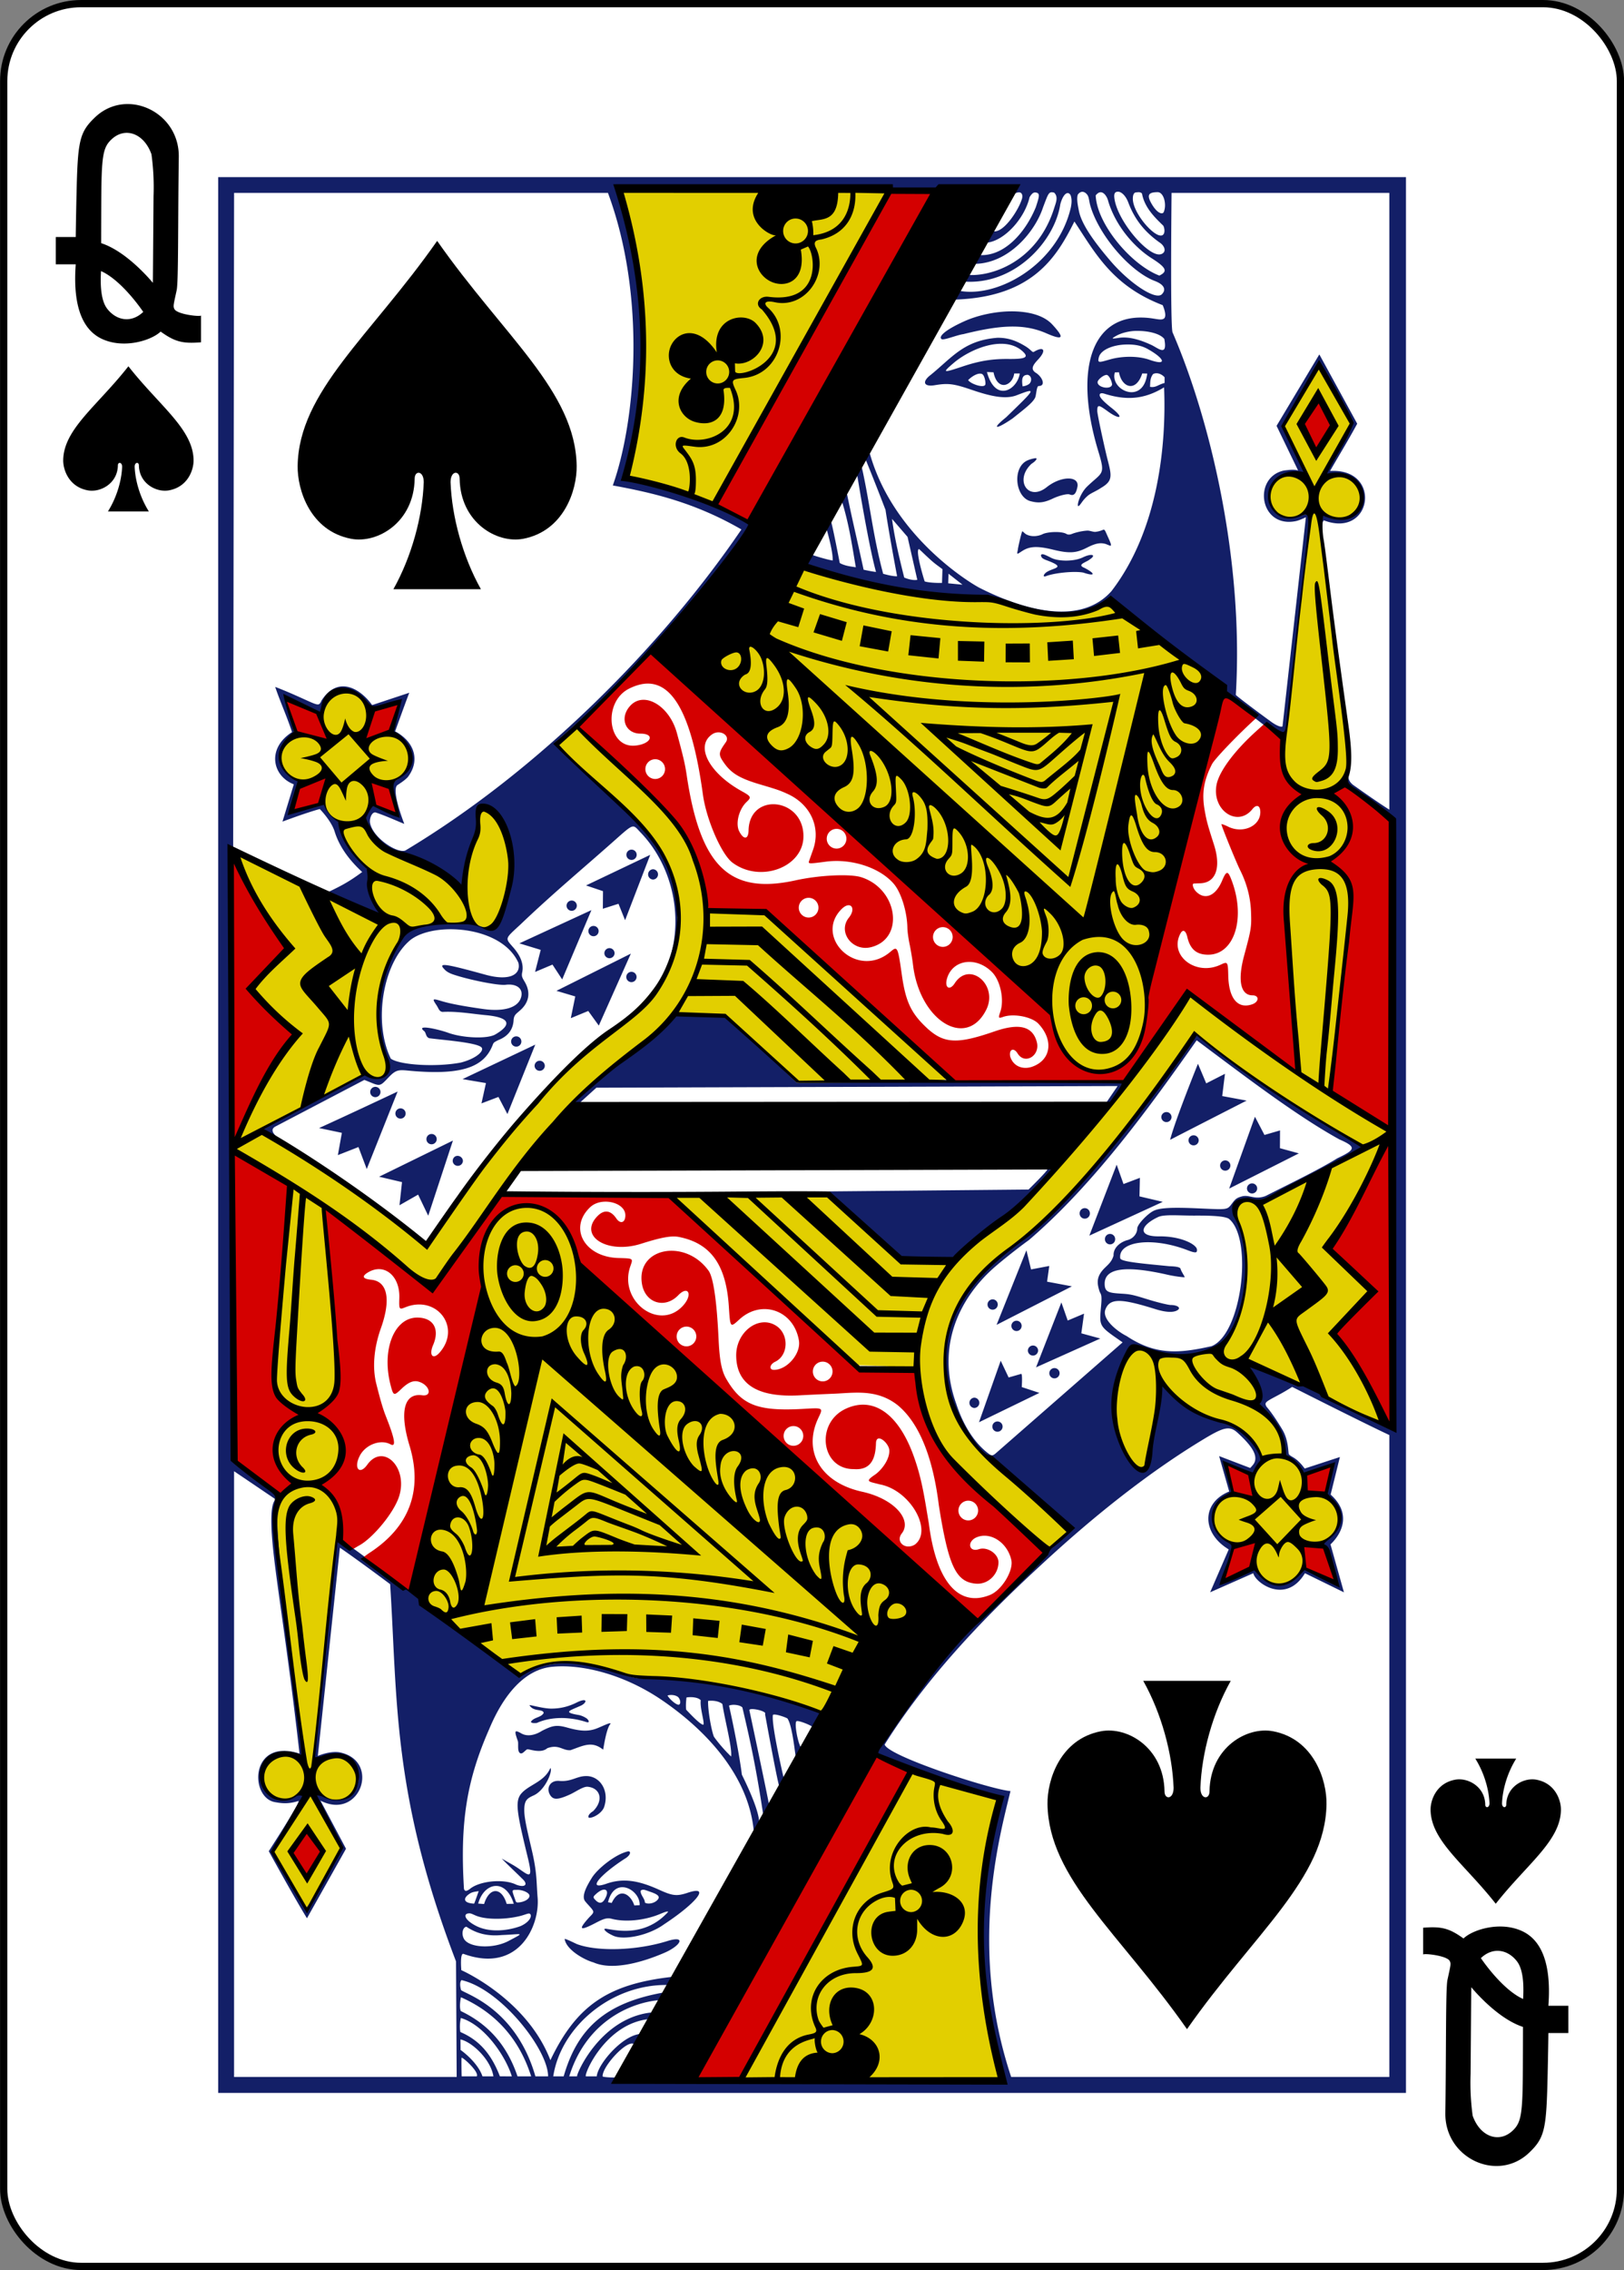
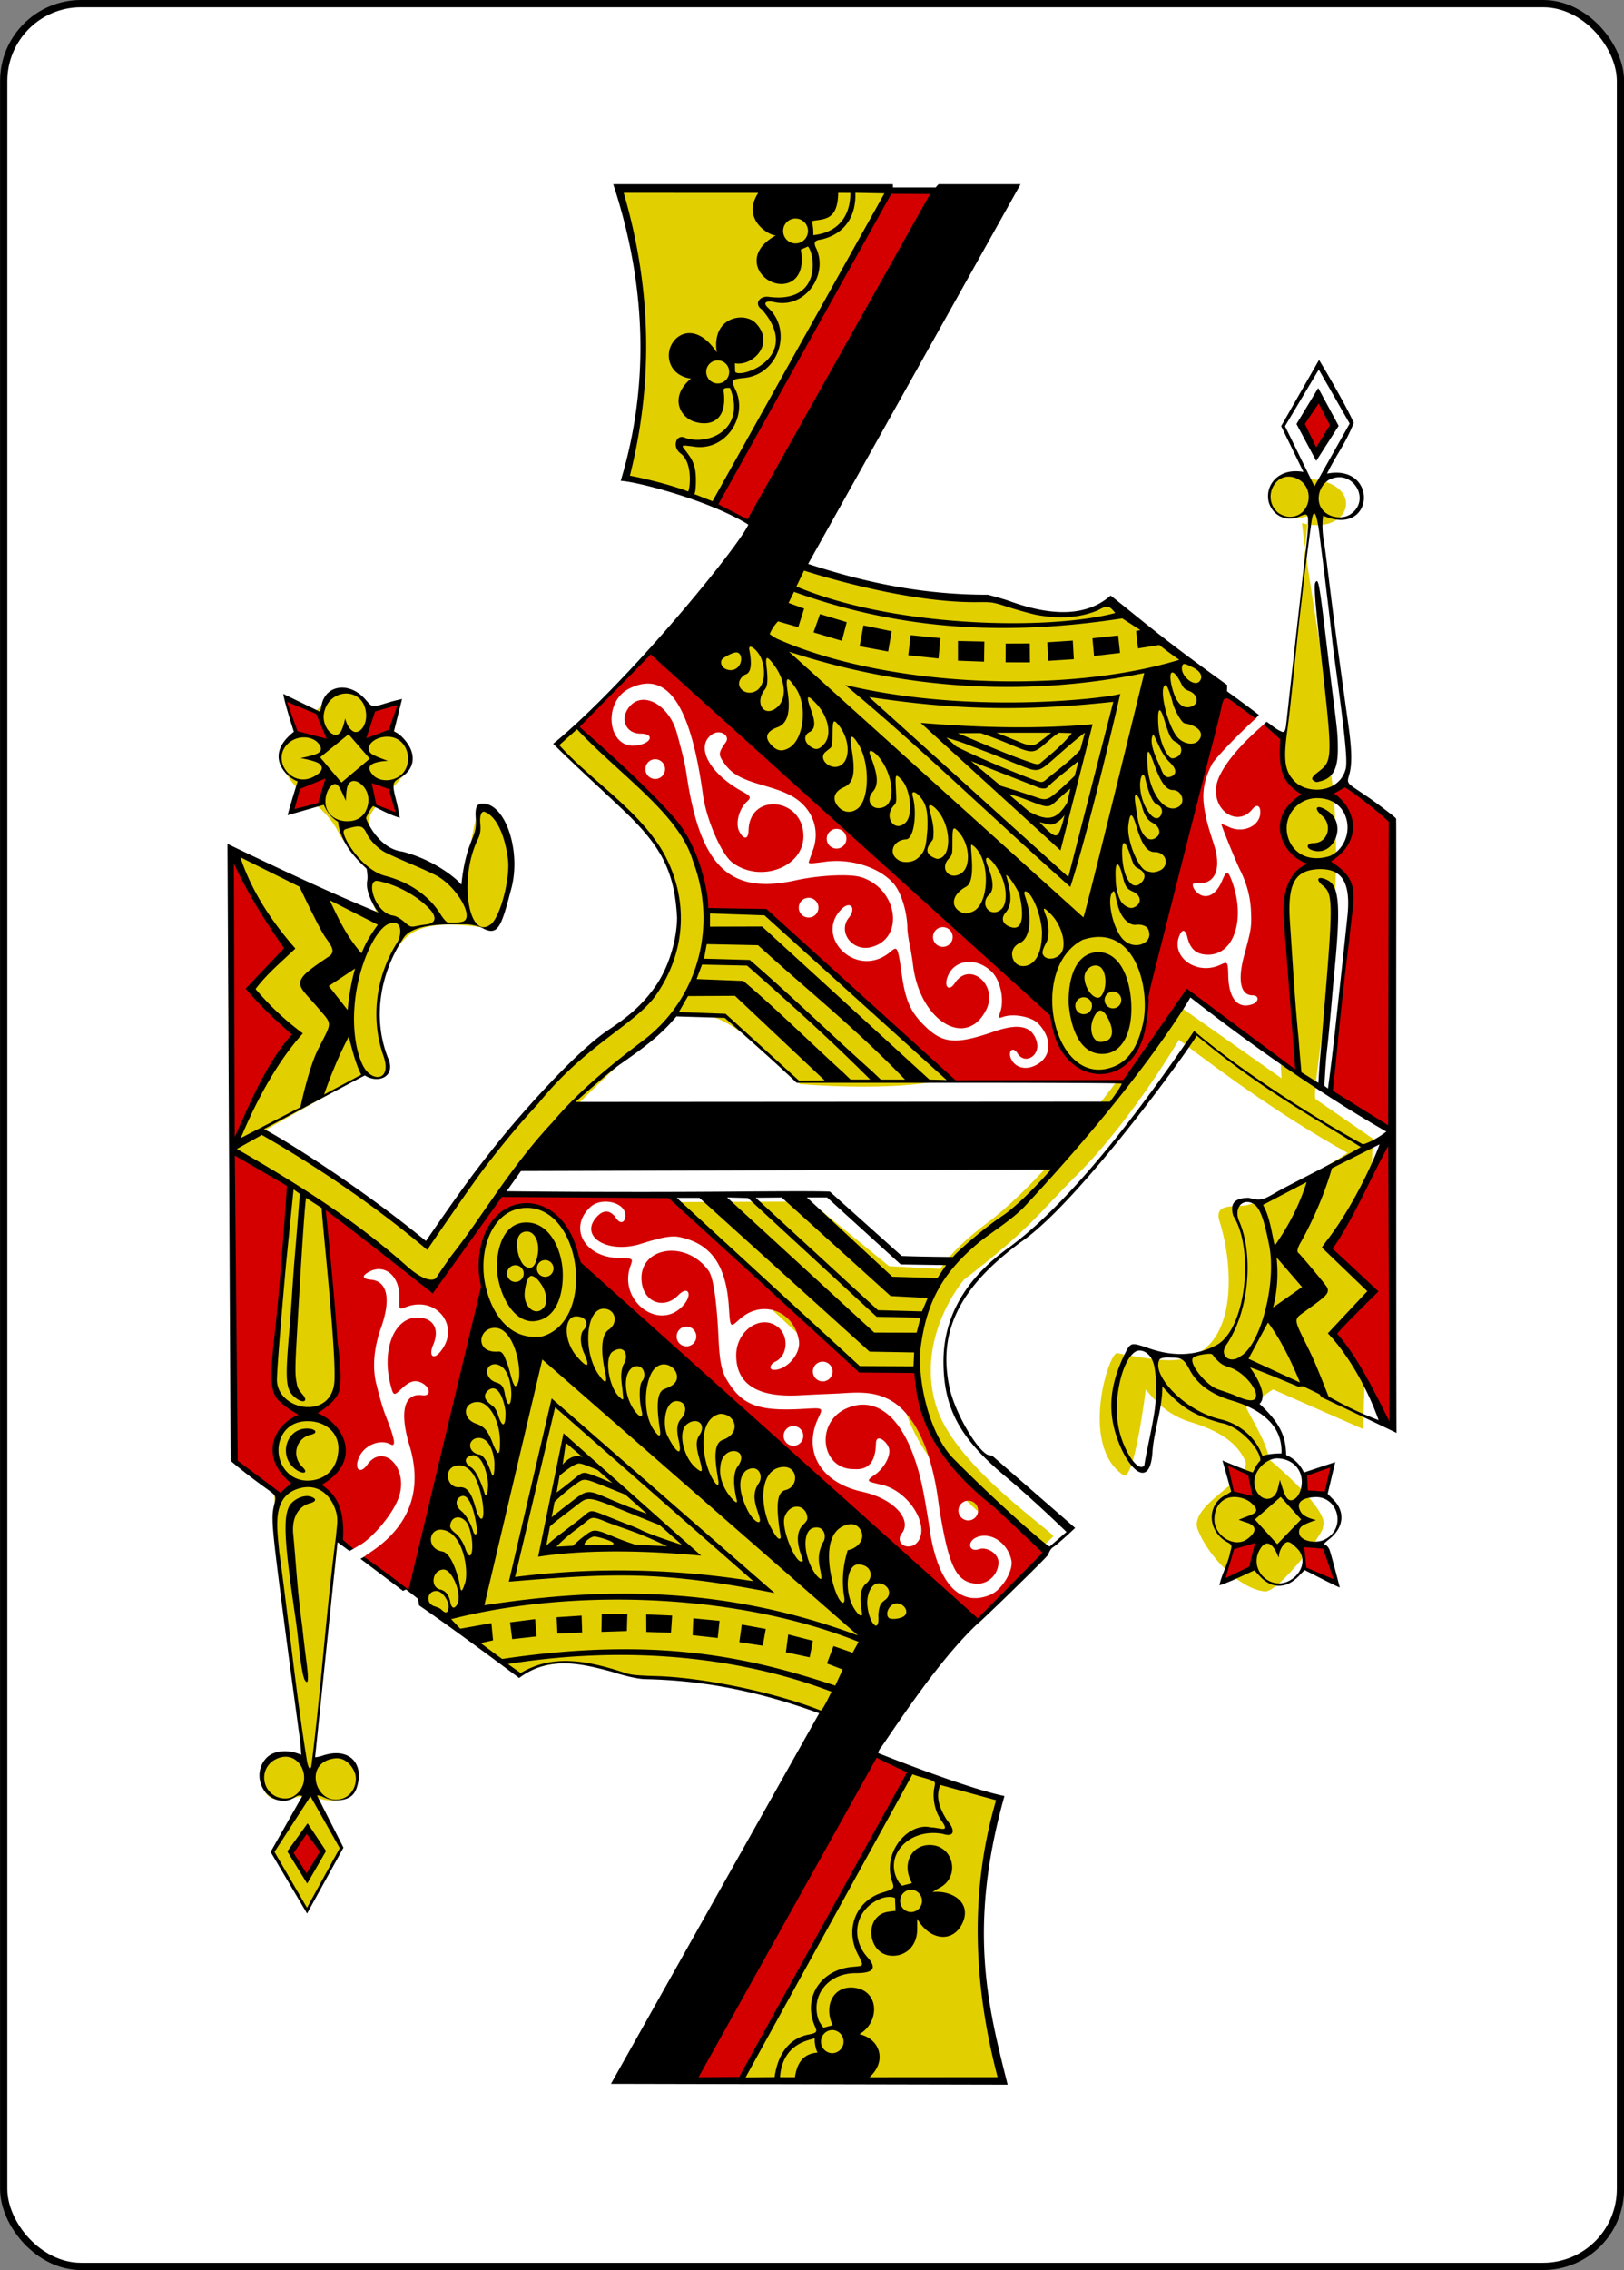
<svg xmlns="http://www.w3.org/2000/svg" viewBox="0 0 223.228 311.811">
  <rect x="0" y="0" width="223.228" height="311.811" fill="#808080" stroke="none" />
  <g transform="matrix(1 0 0 1 -3369.501 383.253)">
    <rect width="222.232" height="310.814" x="3370.009" y="-382.754" fill="#fff" stroke="#000" stroke-width=".997" rx="10.63" ry="10.63" />
-     <path d="M3387.15-332.94c-4.292 5.464-8.883 8.609-8.96 12.872-.025 1.38.81 3.727 3.429 4.176 1.699.29 4.037-.938 4.086-3.432-.01-.496.59-.483.584.197-.08 1.967-.778 4.258-1.95 6.122h5.622c-1.173-1.864-1.87-4.155-1.95-6.122-.01-.68.59-.693.583-.197.05 2.494 2.388 3.722 4.086 3.432 2.619-.45 3.455-2.796 3.429-4.176-.077-4.263-4.668-7.408-8.96-12.873zM3575.102-121.754c-4.292-5.464-8.883-8.609-8.96-12.872-.025-1.38.81-3.727 3.43-4.176 1.698-.29 4.036.937 4.085 3.431-.01.497.59.484.583-.196-.08-1.968-.777-4.258-1.949-6.123h5.622c-1.173 1.865-1.87 4.155-1.95 6.123-.01.68.59.693.583.196.05-2.494 2.388-3.721 4.086-3.431 2.619.449 3.455 2.795 3.429 4.176-.077 4.263-4.668 7.408-8.96 12.872zM3379.912-346.95h-2.745v-3.749h2.745s.021-2.019.1-5.581c.17-7.593.36-8.772 2.555-10.861 4.335-4.13 11.595-.765 11.51 5.445-.126 8.765-.036 17.122-.291 18.306-.455 2.085-.5 2.202-.315 2.583.38.765 3.66 1.097 3.66.883v3.69c-2.506.195-3.546-.04-5.55-1.473-1.251 1.209-5.06 2.423-8.09.995-2.304-1.086-4.05-3.891-3.579-10.239zm9.28 6.541c-1.36-1.968-3.65-4.654-5.805-5.609-.134 2.264.061 4.162.855 5.182 1.265 1.626 3.309 1.998 4.95.427zm1.129-21.65c-1.01-2.863-3.605-3.834-5.5-2.042-1.185 1.114-1.375 2.288-1.4 8.662-.016 3.931-.016 5.584-.016 5.584 3.69 1.198 7.14 5.506 7.11 5.45l.09-11.89a33.383 33.383 0 0 0-.284-5.764zm0 0M3582.336-107.743h2.746v3.747h-2.746s-.02 2.02-.1 5.582c-.17 7.593-.36 8.771-2.554 10.861-4.335 4.13-11.595.765-11.51-5.446.126-8.765.035-17.121.291-18.305.454-2.085.5-2.202.315-2.583-.38-.765-3.66-1.097-3.66-.883v-3.691c2.505-.195 3.546.04 5.55 1.474 1.25-1.21 5.06-2.423 8.09-.995 2.304 1.086 4.05 3.891 3.578 10.239zm-9.28-6.543c1.361 1.969 3.651 4.655 5.805 5.61.135-2.264-.06-4.162-.855-5.183-1.264-1.625-3.308-1.997-4.95-.427zm-1.128 21.65c1.01 2.864 3.604 3.835 5.5 2.043 1.185-1.115 1.375-2.288 1.4-8.662.015-3.932.015-5.584.015-5.584-3.69-1.198-7.14-5.506-7.11-5.45l-.09 11.89c-.072 1.93.024 3.861.284 5.763zm0 0" />
-     <path fill="#e2cf00" d="M3471.632-97.5L3495-140.2c0 .01 5.574 2.201 12.173 3.92-6.333 16.552-.046 38.386-.046 38.386s-35.514.359-35.496.394zm-64.041-72.918c-1.326-18.134.766-33.512 1.61-50.166.054-.232-7.591-4.977-7.591-4.977l17.968-10.152c1.79.93 2.818.768 3.241-.955-1.812-6.177-2.168-12.158 1.984-17.274 3.11-3.739 10.211-1.817 12.278-1.825 1.607-.007 5.434-12.759-1.037-16.518-1.372-.797-2.021 7.442-2.956 10.907-4.165-2.44-11.863-4.494-12.89-8.796-.527-2.384 7.035-6.971 5.55-9.658-2.163-3.915-7.75-9.77-10.142-8.162-2.26 2.047-7.652 6.232-7.616 9.095 1.684 5.134 5.966 5.491 8.216 10.348.56 1.05 4.698 5.462 4.698 5.462-1.553 2.381.96 6.544 1.078 5.908l-19.602-8.565s4.493 33.906-.252 38.924c-.502.53 4.198-1.33 4.277-1.04 1.429 1.812 17.26 11.907 21.792 15.535 8.047-11.255 10.986-16.207 21.358-26.193 2.276-1.887 7.351-5.334 10.253-9.474 2.332-3.327 3.299-7.074 2.88-9.983-.542-3.761-.876-6.335-3.19-9.332-5.348-6.925-13.854-13.53-13.704-13.65l2.906-2.372s10.491 8.7 14.934 15.098c2.993 4.31 1.65 9.254 4.231 10.138.62.213 4.86-.142 6.252.126.168.033 30.86 21.756 25.296 23.009-7.704 1.735-19.988.603-19.988.603-8.77-8.585-13.004-11.408-18.232-8.718 0 0-13.246 11.62-20.89 20.717-4.357 5.184-11.264 16.024-11.264 16.024-.513-.226-15.678-12.246-15.046-10.898 0 0 3.636 32.925 2.019 44.974-1.11 10.235-2.63 21.228-3.308 30.667 2.15-.469 5.324-1.08 5.925 2.21.525 4.493-5.245 3.45-5.38 3.061.01-.004 3.221 6.933 3.221 6.933s-4.997 8.644-4.859 8.268c.086-.233-4.542-7.674-4.542-7.674s3.435-6.247 3.952-7.514c.354-.865-5.258 2.28-5.478-2.28-.227-4.69 5.856-3.571 5.54-2.978-.751-10.03-2.43-20.402-3.492-28.853zm75.148 22.566c.138-.104-13.264-5.393-25.575-4.894-4.337-1.693-11.411-3.465-16.133-.31-5.31-3.604-9.894-7.573-14.551-11.505 1.304-.017 6.915-32.316 9.385-42.507-1.425-13.636 11.677-13.626 12.815-2.704 14.115 14.633 31.397 29.77 49.211 44.661-2.834 5.893-13.063 10.387-15.152 17.259zm30.86-96.464c-16.092-16.45-49.77-45.857-49.77-45.857l15.765-15.428c8.275 2.473 16.78 4.54 26.393 4.637.038.038 10.536 4.789 16.13-.013l14.551 11.562s-6.035 31.83-9.58 42.938c.076 4.4-1.585 9.76-5.92 10.556-3.701.68-6.548-4.582-7.569-8.395zm32.525-38.106c1.679-10.347 2.025-17.879 3.19-29.95-7.259 2.131-7.16-7.678-.03-5.098l-3.305-7.302 4.894-8.225 4.492 7.811-3.868 6.924c8.04.397 6.1 7.88-.824 6.073 1.306 11.565 4.18 23.247 4.041 34.68 2.489 18.336-3.061 43.85-2.142 44.455l7.84 5.407-1.339 39.893-12.383-5.441-3.685 2.492c1.183 2.348 2.688 4.599 3.196 7.15 0 0 8.528 7.031 7.344 9.223.55.323-6.068 9.106-8.01 8.886-3.702-.42-7.996-5.223-9.232-8.632-1.046-3.436 7.656-6.804 6.559-9.318-1.314-3.007-4.628-4.453-7.567-5.337-4.051-1.219-5.905-4.434-6.09-4.434 0 0-1.575 12.75-3.09 11.731-6.098-4.1-1.928-17.111-.797-16.749 0 0 2.663.614 5.81.91 11.084 1.164 10.333-12.498 8.185-19.111-.768-2.587 2.518-1.757 3.916-2.15 5.382-1.59 13.707-7.158 13.707-7.158-8.663-4.817-16.31-10.314-23.171-15.526 0 0-6.37 10.896-13.918 18.453-5.495 5.502-6.39 7.375-15.587 14.46-.178.137-6.97 8.277-3.736 17.781 2.768 8.134 16.068 16.938 15.97 17.526l-2.618 2.508c.106.146-18.828-11.775-18.387-24.596-.021-.485-8.605-.652-8.605-.652l-24.949-23.18 21.135-.09 10.851 8.884 6.78.353c.443.39.69-1.796 6.66-6.261 11.41-8.531 25.546-30.439 25.546-30.439s14.949 10.54 14.964 10.541c-.748-15.828-3.294-32.85-1.747-46.492zm-54.425-74.8s-15.532 29.247-24.05 43.025l-12.066-3.469c5.056-13.45.215-39.088-1.057-39.734z" />
-     <path fill="#131f67" d="M3399.491-358.925v263.156h163.269v-263.156zm112.86 190.869c7.735-7.206 15.386-13.155 22.54-17.478 2.774-1.677 3.616-1.922 4.705-.928 1.778 1.622 2.885 3.033 2.304 4.168-.13.256-.55.681-.55.681l-4.272-1.63 1.384 4.861c-3.845 1.57-3.775 5.74-.065 7.952l-2.553 5.891 5.936-2.62c.227 1.285 4.46 4.39 7.092.002l5.36 2.623-1.847-6.581c1.76-1.682 2.786-4.37.018-6.845l1.274-5.156-4.84 1.58c-1.213-1.663-1.918-1.548-2.196-2.002-.083-.62-.098-2.063-.903-3.393-.666-1.1-1.427-2.268-2.139-3.086-.377-.64-.076-.695 1.858-1.743.908-.492 1.658-.99 1.658-.99s9.471 4.791 13.358 6.616v88.174h-51.98c-5.876-17.59-1.654-32.87-.097-39.27-2.74-.229-16.872-4.82-17.295-6.399 5.598-8.918 13.196-17.022 21.25-24.427zm-101.679 25.676c-6.816-2.207-6.885 6.023-3.403 6.661.903.166 1.847.301 3.258-.156.35.073-4.082 6.9-4.082 6.9s3.55 6.465 5.25 9.212l5.366-9.548-3.509-6.608c5.494 2.808 8.339-5.554 2.57-6.648-1.394-.19-2.934.51-2.934.51l3.033-28.603c2.446 1.666 6.907 5.008 6.907 5.008 1.015 15.758.271 28.89 9.056 51.817l.09 15.875h-30.6v-83.208l5.6 3.788c.113.47-.84.156-.326 5.952.464 5.236 2.054 14.315 3.724 29.048zm108.295-214.1c.24.343.223.866.43 1.56 1.221 4.079 5.465 8.978 8.847 10.264 1.184.45 1.644 1.135.96 1.822-.864.866-4.429-1.504-7.06-4.577-2.39-2.79-3.984-5.1-4.337-6.853-.21-1.04-.315-1.709-.16-2.25.438-.607.98-.438 1.32.035zm4.217-.44c.447-.002 1.049.526 1.41 1.486.868 2.31 2.23 4.037 4.36 5.53.564.396.788.99.501 1.336a.753.753 0 0 1-.401.236c-1.66.465-6.033-4.608-6.38-7.757-.077-.684.163-.83.51-.831zm5.44.063c.884-.004 1.307 1.844.796 2.811-.334.306-1.066-.165-1.716-1.378-.559-1.043-.335-1.428.92-1.433zm-2.958.029c.197-.006.606-.112.814.177.34 1.91 1.776 3.292 2.921 4.398.193.362.283 1.12-.138 1.317-1.004.446-4.025-2.999-4.046-4.992-.01-.6.176-.892.449-.9zm-3.835 1.21c1.06 3.486 3.625 6.33 5.922 7.806 1.642 1.048 2.275 1.644 1.514 2.179-.189.132-.38.234-.425.227-3.845-1.472-8.572-7.056-8.73-11.009.837-1.076 1.576.129 1.72.797zm-13.308 15.132c-2.022.003-4.498.465-6.51 1.38-2.798 1.274-3.5 2.12-3.092 2.427.294.216 2.096-.56 2.999-.677 4.873-1.21 8.226-1.507 11.402-.118 2.455 1.073 2.47.58.822-1.207-1.196-1.296-3.329-1.808-5.62-1.805zm17.178 2.68c1.612-.017 3.258.36 3.843 1.115.456 2.44-.76 1.324-1.738.838-1.414-.654-3.035-1.22-4.547-.987-.972.15-1 .1-.448-.212.83-.507 2.007-.742 2.89-.755zm-19.102.95c-4.61.358-6.205 2.696-9.18 5.107-1.223.933-.945 1.654.545 1.41 1.839-.303 2.58-.23 5.088.628 2.738.938 4.7 1.327 6.206.747 2.845-1.097 2.601-.914-1.468 3.037-2.177 1.754-1.298 1.662.907.143 1.63-1.305 2.75-2.137 3.09-2.853.166-.348.18-1.593.487-1.593 1.035 0 .502-1.295-.439-1.845-.618-.442-.48-.903.32-1.753 1.256-1.325.83-1.924-.535-1.098-.24.13-.358-.275-1.19-.778-1.318-.797-2.427-1.168-3.83-1.152zm3.322 1.734c1.114.94.638 1.201-1.793 1.178-2.055-.02-3.804.197-6.244 1.008-2.772.922-2.941.946-1.313-.446 2.239-1.914 6.788-3.834 9.35-1.74zm14.398-.811c1.118-.024 2.061.135 2.913.605 2.322 1.284 2.838 2.397.254 1.49-1.622-.57-3.812-.49-5.325-.069-1.563.435-1.832.587-1.62-.259.258-1.036 1.915-1.727 3.778-1.767zm-18.259 3.787c.55 2.766 2.642 1.862 2.85.192l.763.003c-.324 2.221-3.34 4.08-4.512-.195.248-.007 1.343.07.899 0zm16.686.047l.567-.018c.374 2.12 2.34 2.814 3.194.161l.686.014c-.525 4.425-5.194 2.27-4.447-.157zm-18.287.206c.377.134.55 1.171.486 1.445-.132.567-1.978-.037-2.369-.59.386-.412 1.297-1.062 1.883-.855zm25.122.472v.774c-.853.205-1.207.685-2.004.528.045-.495-.038-1.175.425-1.753.58-.307 1.272.07 1.583.45zm-18.605.895c-.387.306-.918.34-.918.34-.083-.742-.208-1.577.714-1.583.605.177.563.929.204 1.243zm10.64-1.23c.323.023.703.832.748 1.303-.095.774-1.994.465-1.994-.304 0-.326.794-.998 1.245-.999zm-17.38 29.296c-1.465-.736-12.582-7.511-15.43-19.494l-.566 1.226c1.207 2.869 2.988 7.528 2.988 7.528-.074-.401.454 3.122 1.587 9.103-.6.007-1.265-.164-1.918-.34-1.466-5.475-1.813-9.768-3.045-15.126l-.535 1.496s1.548 9.615 2.597 13.374c-.6-.057-1.704-.305-1.704-.305-.874-4.055-1.55-6.775-2.372-10.842l-.756.984c1.086 3.337 1.509 6.322 2.056 9.52-.746-.113-1.496-.185-2.207-.582 0 0-1.121-5.832-1.27-5.917-.427.431-.604.987-.604.987-.045-.052.973 3.234.9 4.587-.713-.118-1.952-.476-2.824-.77-.457.304-.695.812-1.046 1.268.43 1.856 25.935 5.873 24.406 4.339-.01.16 11.246 4.94 17.527.879 0 0 10.925 8.125 15.193 11.372 0 .369 1.478 2.09 3.017 3.186l4.325 3.34c1.257.98 1.76.27 1.95-1.573.213-2.053 1.7-15.895 2.048-18.846 1.299-9.942 1.297-9.836-.208-9.379-2.302.7-4.374-.21-4.374-2.571 0-1.445.667-2.642 2.201-3.2.436-.15 1.004-.164 1.656-.15.298.053.85.09.908.1.733-.04-2.839-6.527-2.839-6.527s3.413-6.1 5.055-8.372l4.417 8.029-3.617 7.081c7.044-.53 6.355 8.352-.541 5.378 0 0-.041 2.638-.027 2.445.067-.755.056-1.4.294-1.542 6.68 2.54 8.042-7.233.843-6.783 1.184-2.071 2.505-4.213 3.736-6.496l-5.206-9.517-5.88 9.811 2.959 6.126c-.665-.173-1.2-.068-1.912.005-4.358.895-3.421 7.93 1.56 6.963.569-.11 1.424-.543 1.424-.543l-3.215 28.736s-.318.257-1.608-.675c-1.49-1.077-4.612-3.417-4.81-3.657 1.115-18.37-3.466-37.7-8.697-49.8-.332-.93-.135-19.155-.135-19.155h29.936v84.722c-1.551-.985-3.394-2.28-4.988-3.409-.478-.388-.775-.848-.57-1.588-.524 1.125-.208 1.608-.208 1.608l6.55 5.249-.26 83.301s-10.573-5.465-17.083-8.102c-2.937-1.202-3.069-.856-3.069-.856.01-.005 2.076 4.671 1.486 5.515 1.4 1.35 3.752 4.174 3.866 6.938 1.253 1.087 1.605 1.223 2.544 2.79l3.93-1.425-.893 4.105c4.178 2.935.155 6.881-.619 6.517 0 0 1.844 3.968 2.265 5.774-.66-.045-3.969-1.845-4.89-2.271-2.398 4.733-6.447.76-6.479.063l-4.49 2.006 1.59-5.128c-2.893-1.764-4.847-4.431-.17-7.303l-1.08-4 3.846 1.515s.717-1.156 1.263-1.999c-1.439-6.282-10.897-5.094-13.935-10.744 0 0-.746 7.053-1.511 9.606-.299 6.746-5.01-.078-5.01-7.215 0-1.612 2.019-7.034 2.702-7.297.711-.1 7.463 3.174 11.997-.078 2.064-2.153 5.624-8.211 2.204-17.695-1.132-2.192 2.151-2.469 3.217-1.73 0 0 9.867-5.176 14.321-7.67-7.472-4.117-23.009-15.074-22.999-15.594-2.072 3.3-4.447 6.069-7.784 10.736-5.41 6.39-9.639 12.461-16.505 17.567-9.655 7.052-11.923 14.15-9.23 22.482 1.09 3.602 3.284 7.254 6.878 8.518 1.828 1.854 9.172 8.828 9.172 8.828-12.26 11.197-20.678 20.407-26.582 30.583 4.983 2.629 17.001 6.435 17.001 6.435-4.464 14.88-2.432 26.7.51 38.565 0 0-34.886.045-52.987-.526-.155.153-2.114.048-2.14-.077-.071-1.326 3.26-4.974 4.257-4.464.502-.495 1.562-.748 1.371-1.356-2.497-.299-6.287 4.03-6.437 5.82h-1.49c-.304-.267 2.704-7.311 8.734-7.873-.063.253.809-.548.154-.891-7.028.835-10.301 8.658-10.094 8.764h-1.086c2.39-7.692 8.612-10.12 12.213-10.454.035-.015 1.168-.411.864-1.085-7.958 1.386-11.926 4.841-13.84 11.54h-1.434c1.036-6.794 8.003-12.746 15.878-12.552.246-.156.548-.341.42-1.113-8.74.987-13.098 3.912-16.689 11.442-3.211-8.362-12.137-12.329-12.243-12.364 0 0-.216-2.34.283-2.244 7.614 2.765 10.521-3.867 10.203-7.72-.177-2.144-.057-3.325-.772-6.416-.638-2.755-1.11-4.612-1.059-5.809.05-1.184.42-1.423 1.292-1.82 1.632-.742 2.654-3.43 2.291-3.758-.838 1.955-3.055 2.292-4.076 3.605-.816 1.082-.457 2.805.995 8.785.885 3.644-.164 1.969-2.229.828l-1.379-.783c.925.954 1.903 1.853 2.845 2.788.844.773.372 1.251-.838.803-1.742-.872-5.1-.507-6.386.591-.502.359-.68.322-.806-.009-.563-9.288.41-15.001 3.478-21.981 1.983-4.745 4.935-8.298 8.873-8.551 3.968-.33 9.673 1.064 14.855 4.594 6.085 4.146 12.015 10.45 12.645 18.184.024.09.468-.661.67-1.058.278-.92-.737-3.68-2.323-6.882-.293-2.408-1.118-6.63-1.767-9.485.493-.226 1.544-.1 1.84.261 1.114 4.721 1.907 8.399 2.862 14.725.014.617.804-.916.807-1.322-.138-.943-2.766-13.322-2.713-13.04.015-.42 2.493.133 2.153.523 0 0 1.884 10.384 2.017 10.062l.638-.881s-1.799-7.584-1.574-9.045c.154-.224 1.547.229 1.989.47.555.746.91 3.451 1.144 5.297.64.49.768-.928.72-1.303-.463-.735-.951-3.476-.585-3.617.288-.11 1.885.525 2.192.799.36.322 1.753-1.611 1.399-1.946-7.535-2.895-17.04-4.584-24.194-4.698-1.662.007-2.322-.228-4.871-1.152-6.492-2.351-11.86-.009-12.647.734-7.927-5.525-16.777-13.241-23.82-18.164-.332-.22-1.122-.351-1.209-.351-1.118 8.571-1.899 18.488-2.852 26.399-.387 3.132-.433 3.376-.29 3.465.124.077.368-.048.465-.098 2.319-.857 4.413-.3 5.523 1.8.558 3.005-2.06 4.981-4.823 3.555-1.025-.53-1.172-.426-.704.576.807 1.803 3.137 6.552 3.137 6.552 0 .002-3.148 6.444-4.74 8.197-1.553-2.515-3.534-5.058-4.393-7.805 1.22-2.395 3.525-5.479 4.253-7.84-.104-.075-.731-.01-1.168.218-4.03 1.912-4.677-1.688-4.623-2.982.109-2.63 2.393-3.19 5.711-1.964-3.586-23.898-4.351-37.514-3.435-36.04 0 0-4.332-3.107-6.485-5.214l.245-173.962h51.388c5.283 14.207 3.829 31.292.67 40.188 5.61 1.029 11.276 2.357 17.677 6.043-10.814 15.902-27.79 33.09-46.178 44.093-1.043.472-4.467-1.67-4.869-3.786-.093-.492.179-1.46.73-1.443 1.35.44 2.66 1.044 3.979 1.583 0 0-1.838-4.624-.95-5.327.576-.38 1.048-.697 1.418-1.088 1.32-1.71 1.214-3.651-.183-5.141-.563-.592-1.22-1-1.548-1.15 0 0 1.296-3.608 1.946-5.309l-5.102 1.693c-1.652-2.297-4.69-4.084-6.935-.664-.428.911-.34.771-3.498-.63-1.79-.795-2.894-1.202-2.894-1.202.672 2.005 1.55 3.889 2.317 6.21-3.515 2.247-2.714 6.038.245 7.17l-1.559 5.12s3.324-1.243 5.126-1.725c0 0 1.58 1.592 2.048 3.105.803 2.595 2.628 4.476 3.782 5.547-1.922 1.414-2.872 1.89-5.037 2.933l7.474 3.029c-.465-1.585-1.455-2.761-1.554-4.765-.09-1.718-.186-1.75-1.293-2.911-2.034-1.779-2.25-3.89-2.933-5.284-.933-.551-1.53-1.428-1.97-2.352-.492-1.034-3.707 1.389-4.193.93-.596-.638 1.035-3.908.854-4.235-1.312-.112-4.987-2.985-.61-6.185l-1.396-5.205s3.332 1.46 4.928 2.279c1.11-5.2 6.168-2.707 6.986-.465 0 0 4.01-1.322 3.761-.25-.112.964-.763 3.367-.763 3.367 3.605 3.202 2.86 4.774-.07 6.873-.045 1.698.666 4.336.666 4.336s-2.04-.908-3.384-1.29c-.537.54-1.148 1.514-1.046 2.016.912 4.047 5.887 5.174 13.26 9.31.252-2.615 2.05-6.189 2.254-9.326.127-2.288.205-2.324 1.81-1.593 4.225 3.06 2.935 11.469 1.396 14.919-.912 1.953-1.062 1.902-2.834 1.336-2.455-.784-6.794-.468-9.182.344-3.301 1.356-4.859 8.743-4.895 10.987-.058 2.132.106 4.246 1.221 6.88.463 1.686-.387 2.985-1.902 2.533a24.583 24.583 0 0 1-1.148-.412l-14.25 7.394 2.684 1.585s-1.98-1.185-.753-1.827l12.218-6.396c2.277.891 1.972 1.073 3.448-.47.883-.912 1.317-.93 2.5-.816 7.203.693 10.394-.359 11.64-3.387.186-.454.115-.438.85-.811 1.364-.531 2.004-1.493 2.074-2.7.045-.79.387-.899.988-1.452 1.12-1.032 1.347-2.326.642-3.656-.332-.625-.587-.823-.448-1.472.23-1.087-.17-2.22-1.212-3.419-1.2-1.379-1.191-1.146 1.067-3.256 4.436-4.23 8.345-7.467 12.66-11.294 2.951-2.618 2.632-2.43 3.781-1.233 4.229 4.41 5.888 11.286 3.984 17.333-.09.284-.13.252.092 0 1.195-1.36 1.23-8.204.207-11.239-1.246-3.73-2.453-5.67-6.574-9.322-2.573-2.33-9.574-9.057-9.574-9.057 10.186-8.86 21.158-19.874 27.31-29.999-3.158-3.396-17.794-6.527-17.794-6.527 1.822-3.79 5.426-20.821-.744-39.704 18.113.837 36.358-.493 54.451.736 0 0 .282-.108.432-.147.503-.132.755.224.633.789-.387 1.441-2.496 4.815-3.984 4.536-.663-.258-.476 1.021-.773 1.553 2.345-.304 5.096-3.285 5.784-6.24.378-.62.623-.724 1-.604.433.138.325.551-.145 1.98-1.468 3.574-4.446 6.894-7.908 6.562l-.448 1.22c4.67-.076 8.28-4.468 9.347-7.753.746-1.953.775-2.217 1.524-2.029.619.575.236 1.4.025 2.08-2.348 7.524-8.796 9.534-12.007 9.207-.387-.048-.455.316-.338.935 6.898.456 12.392-5.504 13.17-10.619.377-1.42 1.033-1.905 1.411-1.256.214.572.143 1.157.037 1.702-1.885 8.074-10.466 12.659-15.71 11.35-.242-.228-.637.888-.066 1.287 10.585-.4 13.853-5.88 16.267-10.72 2.88 4.357 5.235 8.85 12.136 11.49 0 0 .688 1.52.145 1.862-.286.18-.723.096-1.356-.007-8.412-1.363-11.194 6.523-7.613 18.303.98 3.225.541 2.732-1.555 4.75-.998.962-1.474 2.668-1.211 2.707.359-.203.477-.755 1.351-1.482.381-.316 1.162-.618 1.738-1.017 1.556-.905 1.542-1.524.984-3.664-.416-1.59-1.473-6.43-1.475-6.92 0-.928.216-.83 1.373 0 1.614 1.2 2.53 1.115.576-.423-.756-.596-1.248-1.06-1.476-1.394-.311-.455-.119-.749.511-.55 2.899.91 5.387.845 8.2-.873.322 7.771-.744 19.562-7.235 27.992-4.98 5.61-14.513 1.365-18.04-.407zm7.628-17.858c-.193.009-.888.153-1.318.4-1.912 1.098-1.456 4.993.631 5.512.84.209 1.601.323 3.012-.352.84-.402 2.016-.717 2.346-.578.693.29.912-.324 1.06-1.017.33-1.548-2.202-1.585-4.217.016-2.542 2.02-4.49-.961-2.095-3.206.798-.517.774-.784.581-.775zm-19.75 8.335l2.135 2.476 1.342 5.899c-.814.139-1.8-.315-1.8-.315-.667-2.668-1.317-5.34-1.677-8.06zm29.081 1.485a.254.254 0 0 0-.072.019c-.09.04-.487.22-1.037.28-.318.036-.798-.19-1.14-.169-.934.058-1.808.335-2.042.431-.287.12-.57.17-.816.025-.697-.413-2.728-.296-3.345.067-.731.312-1.553.316-2.153.005-.259-.134-.523-.472-.57-.426-.095.096-.485 1.766-.603 2.412 0 .227-.156.605-.063.644.12.048.502-.3.975-.543.97-.496 2.054-.458 3.959.01 2.35.578 3.265.41 4.653-.3 1.105-.565 1.776-.7 2.51-.499.182.05.664.301.73.238.13-.126-.227-.824-.532-1.516-.22-.5-.3-.697-.453-.678zm-25.36 2.662c2.065 1.962 1.91 1.794 3.213 2.764l-.063 1.89s-1.597.036-2.38-.208c-.248-.736-1.322-4.427-.77-4.446zm16.983 1.27c.14.096.343.198.623.293 3.287 1.237-.151.925-.479 2.103 0 .106.15.122.312.058 1.127-.444 3.883-.732 5.136-.489 1.626.55 1.728.17.164-.648-1.144-.452.243-.76.71-1.156.97-.626.303-.884-.932-.29-1.236.595-3.438.586-4.441.022-.444-.226-.877-.437-1.081-.45-.42-.017-.198.424-.012.557zm-12.939 2.118l1.924 1.508-1.967-.19zm-43.57 37.902a.707.707 0 0 0 0 1.414.707.707 0 0 0 0-1.414zm2.569.714l-8.824 4.202 2.332.783-.019 2.42 2.148-.686.91 2.261zm.39 1.979a.707.707 0 0 0 0 1.413.707.707 0 0 0 0-1.413zm-11.185 4.3a.703.703 0 0 0-.705.701c0 .39.316.707.705.707a.707.707 0 0 0 .704-.707.703.703 0 0 0-.704-.702zm2.711 1.314l-9.904 4.564 2.936.895-.776 3.032 2.392-1.008 1.335 2.035zm.292 2.172a.707.707 0 0 0 0 1.414c.389 0 .7-.317.7-.707a.703.703 0 0 0-.7-.707zm-19.652.455c3.725-.005 7.902 1.416 9.327 4.614.38 1.6-1.187 2.551-4.533 1.63-5.53-1.52-6.562-1.691-5.643-.748.121.124.364.428 1.192.711 2.083.712 6.115 1.536 7.203 1.424 1.486-.198 2.514.496 2.143 1.738-.421 1.411-2.35 1.989-5.252 1.579-3.005-.425-4.659-.772-5.658-1.075-1.282-.389-1.327-.356-.72.547.317.47.348.846.817.935 1.984-.113 4.096.268 5.918.44 3.27.294 3.782 1.224 1.38 2.644-1.138.673-4.543.489-6.478-.21-1.383-.5-4.553-1.213-3.33-.245.293.232.192.803.704.983 1.677.232 6.417.565 7.159 1.238.477.433-.598 1.533-2.811 2.107-3.331.634-8.313.37-9.629-.532-2.436-4.976-1.125-13.12 2.689-16.303 1.217-.955 3.288-1.474 5.522-1.477zm21.84 2.595c-.39 0-.7.317-.7.707a.703.703 0 0 0 1.405 0 .707.707 0 0 0-.706-.707zm2.941.754l-10.227 5.109 2.587.77-.613 2.985 2.397-.99 1.451 2.008zm.079 2.5a.707.707 0 0 0 0 1.414.707.707 0 0 0 0-1.414zm5.947 6.024c-4.535 4.426-9.645 7.933-14.314 12.232l1.011-.04 2.544-2.302 71.64-.225-1.674 2.45.704.303s2.148-3.186 2.002-3.332c-15.74.045-27.888.01-45.155.128-3.147-3.126-6.471-6.055-9.761-9.025zm-21.776 2.838a.707.707 0 0 0 0 1.414c.389 0 .7-.317.7-.707a.703.703 0 0 0-.7-.707zm93.526.54c6.189 4.608 13.521 10.257 19.606 13.61 2.437 1.063 2.2 1.425-.275 2.598-2.434 1.518-6.485 3.473-9.863 5.181-1.464.555-2.103-.168-3.143.025-.749.191-.963.332-1.41.925-.731.97-.532.937-4.445.76-3.949-.179-5.577-.09-6.425.344-.817.417-2.217 1.844-2.217 2.435 0 .57-.446 1.3-1.26 1.545-.946.23-2.04.983-1.993 2.15-.253.878-.789 1.268-1.265 1.75-1.125 1.138-1.013 2.034-.687 3.091.15.474.38.364.263 1.765-.268 3.21-.488 2.939 2.935 5.314l-17.49 15.286c-.405.32-.524.288-.893.034-2.132-1.589-3.617-4.214-4.472-6.84-2.955-8.165.653-14.871 5.448-18.976 1.661-1.422 3.893-3.117 4.514-3.544 9.03-7.724 16.883-18.663 23.072-27.452zm-90.915.598l-9.998 4.736 3.22.544-.616 2.79 2.332-.886 1.234 2.352zm.612 2.213a.707.707 0 0 0-.705.707.703.703 0 0 0 1.405 0 .703.703 0 0 0-.7-.707zm91.615 3.106l-1.136-2.693s-3.158 7.803-3.826 10.447c2.676-1.383 10.514-5.386 10.514-5.386l-3.354-.624.379-3.056zm-114.21.481a.707.707 0 0 0 0 1.414.707.707 0 0 0 0-1.414zm3.063.644s-7.44 3.502-10.798 5.013l3.135.659-.55 3.058 2.83-1.107 1.14 3.022zm.398 2.31a.707.707 0 0 0-.705.707c0 .39.317.702.705.702a.703.703 0 0 0 .705-.702.707.707 0 0 0-.705-.707zm105.282.508a.703.703 0 0 0-.705.702.703.703 0 0 0 1.405 0 .699.699 0 0 0-.7-.702zm12.164.64l-3.54 9.87 9.576-4.836-2.6-.712.013-2.442-2.139.625zm-113.178 2.372a.707.707 0 0 0 0 1.414.707.707 0 0 0 0-1.414zm104.744.18c-.388 0-.7.317-.7.707a.703.703 0 0 0 1.405 0 .707.707 0 0 0-.705-.707zm-101.808.723l-10.148 4.966 3.15.74-.346 3.178 2.561-1.459 1.39 2.898zm.634 2.1c-.388 0-.665.317-.665.707a.703.703 0 0 0 1.404 0c0-.39-.35-.707-.739-.707zm105.525.624a.707.707 0 0 0-.705.707c0 .39.317.702.705.702a.703.703 0 0 0 .705-.702.707.707 0 0 0-.705-.707zm-13.983 3.247l-.943-2.658-3.754 9.745 10.096-4.64-3.204-.753.057-2.545zm-10.258-2.098c-.115-.006-.217.026-.217.101 0 .226-2.58 2.754-2.58 2.754l-29.8.276c.061.004 2.48.676 2.48.676 3.91 3.133 10.036 8.69 10.036 8.69l7.397-.296c4.097-4.034 10.253-7.102 12.998-12.085a.517.517 0 0 0-.314-.116zm27.933 2.009a.707.707 0 0 0-.705.707.703.703 0 0 0 1.405 0 .703.703 0 0 0-.7-.707zm-23.003 3.402c-.389 0-.7.312-.7.702a.703.703 0 1 0 1.404 0 .703.703 0 0 0-.704-.702zm15.127 1.02c2.136-.011 4.194.063 4.726.47 3.302 2.789 1.737 15.822-2.424 17.468-4.567 1.031-7.726 1.222-11.689-1.4-1.124-.55-3.354-2.211-2.92-3.582.594-1.686 2.227-1.563 6.909-.102 1.709.533 2.648.426 3.085.092.407-.312-.126-.66-1-.664-.351 0-1.865-.375-3.128-.765-1.782-.55-2.294-.71-3.447-.78-1.937-.114-2.5-.19-2.5-1.38 0-2.219 3.077-2.513 8.742-1.21.678.156 1.905.329 2.206.32.219.083-.431-.736-.54-1.225-.205-.175-.57-.258-1.535-.29-3.643-.36-6.667-.607-6.733-1.085-.321-2.35 4.39-2.99 9.277-1.104 1.254.484 1.279.283 1.27-.083-.019-.677-2.119-1.859-5.216-1.827-3.014.032-2.593-1.504-.116-2.658.846-.394 2.897-.184 5.033-.195zm-11.652 2.519c-.388 0-.7.317-.7.707a.703.703 0 1 0 1.405 0 .707.707 0 0 0-.705-.707zm-10.857 4.876l-.637-2.633-4.1 10.247 10.355-5.29-3.414-.643.3-2.156zm-5.276 4.115a.707.707 0 0 0 0 1.414c.389 0 .7-.318.7-.707a.703.703 0 0 0-.7-.707zm10.316 2.906l-.871-2.49-3.482 8.92 8.835-3.959-2.61-.714.372-2.703zm-7.033.027a.707.707 0 0 0 0 1.414c.388 0 .7-.318.7-.707a.703.703 0 0 0-.7-.707zm2.262 3.407a.703.703 0 0 0-.705.702.703.703 0 0 0 1.405 0 .699.699 0 0 0-.7-.702zm-4.44 2.088l-2.983 8.448 8.303-4.031-2.426-.802s.133-1.9-.095-1.812c-.145.056-1.708.494-1.708.494zm7.39 1.01a.703.703 0 0 0-.706.703c0 .39.317.707.705.707a.707.707 0 0 0 .705-.707.703.703 0 0 0-.705-.702zm-11.008 4.065a.707.707 0 0 0 0 1.413.707.707 0 0 0 0-1.413zm3.174 3.268a.703.703 0 0 0-.705.702c0 .39.316.707.705.707a.707.707 0 0 0 .705-.707.703.703 0 0 0-.705-.702zm-43.791 38.907c-.38.057-1.369-.85-1.561-1.275.563-.143 1.145-.037 1.46.228.26.248.445.884.101 1.047zm3.006-.61c-.134 1.032.503 2.898.382 3.34-.326.162-1.978-1.615-2.385-2.047-.085-.59.01-1.339.04-1.677.567-.101 1.573-.063 1.963.383zm2.974.513c.352 2.287 1.356 5.965 1.2 7.205-.15-.12-1.423-1.379-2.363-2.714-.33-.8-.846-3.584-.801-4.917.634-.087 1.484.015 1.964.426zm-19.924-.257c-1.016.52-2.17.893-3.62.887-1.163-.005-3.165-.61-2.962-.46.53.95 1.912.451 1.938 1.071-.344.613-1.262.555-1.72 1.142-.096.156.136.287.783.219 1.964-.893 4.53-.877 6.876-.103.494.103.17-.371 0-.497-.304-.224-.808-.46-1.232-.51-2.052-.366-1.15-.573.222-1.188 1.007-.37 1.26-1.278-.287-.561zm4.443 2.906c-.273.021-.956.37-1.704.673-1.263.512-2.433.392-4.133-.082-1.476-.413-2.014-.298-3.484.444-.975.627-2.042.802-2.815.364-1.001-.57-.995-.375-.499 1.036.124.353-.12 1.42.315 1.666.332.187.714-.436.97-.523.257-.086 1.868.638 2.767-.16 1.603-.583 2.085.363 3.195.272 1.803-.638 2.931-1.303 4.48-.071.092-.461.452-2.98 1.029-3.576-.015-.034-.058-.048-.121-.043zm-3.284 7.249c-1.298.015-2 .815-3.673.662-1.336-.094-1.794 1.094-1.228 1.96.399.61.933.723 2.754-.114.75-.345 1.79-1.102 2.4-1.041 1.78.178 2.212 1.905.728 3.365-.722.426-.728.888-.508.897.586.022 1.774-.68 2.043-1.5.739-2.243-.589-4.27-2.516-4.23zm5.82 10.337c-1.688.356-4.12 2.3-4.948 3.558-.773 1.226-1.514 2.612-.974 3.297.444.561 1.064 1.107 1.117 1.411.046.266-.316.53-.655.91-1.482 1.663-1.129 1.754.95.674 1.052-.547 1.542-.766 2.23-.586 2.003.524 4.497.15 6.193-.475.766-.282 1.516-.665 1.574-.47-3.095 3.417-6.954 2.557-8.332 2.349-.24-.063-.426-.048-.425.034 0 .166.4.527 1.25.905 1.423.633 4.84-.04 6.976-1.602 4.225-2.773 6.554-5.422 3.225-4.315-1.527.508-2.1.42-3.954-.421-2.78-1.26-4.91-1.629-7.212-.823-2.917 1.02-.68-1.392 2.602-3.482.71-.453.8-.972.383-.964zm-15.733 7.206l-.973.015c-.695-2.35-2.377-2.346-3.104.014l-.813-.057c.796-2.93 3.803-3.533 4.89.028zm17.302.194l-.73.033c-.444-1.423-2.006-2.675-3.106-.343l-.507-.104c.9-3.726 4.486-1.654 4.343.414zm-4.873-2.14c.455 0 .57.518.053 1.36-.364.593-.797.54-1.23.092-.393-.393-.369-.463.057-.852.454-.415.847-.6 1.12-.6zm5.383.014c.197-.006.574.157.996.3 1.109.376 1.36.687.906 1.143-.447.448-1.294.583-1.685.328-.018-.56-.57-.99-.59-1.553 0-.15.175-.212.373-.218zm-17.374.02c.769-.036 1.8.42 1.725.866-.082.486-.84.805-1.466.857-.419.055-.402-.115-.512-.413-.098-.266-.224-.606-.295-.872-.173-.511.155-.424.548-.439zm-5.258.168s-.431 1.286-.624 1.724c-1.609-.086-1.457-.798-.697-1.312.409-.312.822-.318 1.32-.412zm-1.25 3.056c.292.005.653.258 1.16.421 1.424.46 3.791.409 5.638-.02.884-.204 1.302-.479 1.496-.338.346.251-.012 1.127-1.289 1.69-1.663.615-4.2.949-6.12-.034-1.644-.84-1.827-1.736-.884-1.719zm-.439 1.84c1.507.999 3.016 1.314 4.88 1.14 2.792-.102 3.29-.448.937.802-2.173 1.154-5.524.942-6.169-.31-.37-.717-.13-1.572.352-1.632zm13.527 1.675a.057.057 0 0 0-.024.005c.225 1.511 2.754 2.894 3.968 3.22 2.575 1.146 6.67.012 9.751-1.321 2.25-.974 3.062-2.443.382-1.608-4.314 1.344-9.728 1.445-12.44.402-.882-.42-1.486-.704-1.637-.697zm-14.194 5.658c5.397 1.222 11.921 9.571 11.897 13.222h-1.743c-2.654-9.287-9.546-11.297-10.22-11.851-.309-1.14.08-1.398.066-1.37zm-.086 2.352c6.415 2.819 8.696 7.847 9.657 10.87h-1.875c-1.398-4.16-3.91-7.126-7.797-8.972-.263-.58.015-1.898.015-1.898zm-.01 2.847c3.287.972 6.186 5.312 7.01 8.023l-1.642-.01c-1.163-3.024-2.812-4.964-5.43-6.081-.11-.57-.087-1.215.062-1.932zm-.053 2.949c1.543.311 4.157 2.717 4.533 5.074h-1.506c-.532-1.588-2.174-3.04-3.015-3.632 0-.288-.012-1.442-.012-1.442zm.158 2.516c.166-.104 2.47 1.977 2.082 2.558h-2.076c-.024-.647-.04-2.565-.01-2.558z" />
+     <path fill="#e2cf00" d="M3471.632-97.5L3495-140.2c0 .01 5.574 2.201 12.173 3.92-6.333 16.552-.046 38.386-.046 38.386s-35.514.359-35.496.394zm-64.041-72.918c-1.326-18.134.766-33.512 1.61-50.166.054-.232-7.591-4.977-7.591-4.977l17.968-10.152c1.79.93 2.818.768 3.241-.955-1.812-6.177-2.168-12.158 1.984-17.274 3.11-3.739 10.211-1.817 12.278-1.825 1.607-.007 5.434-12.759-1.037-16.518-1.372-.797-2.021 7.442-2.956 10.907-4.165-2.44-11.863-4.494-12.89-8.796-.527-2.384 7.035-6.971 5.55-9.658-2.163-3.915-7.75-9.77-10.142-8.162-2.26 2.047-7.652 6.232-7.616 9.095 1.684 5.134 5.966 5.491 8.216 10.348.56 1.05 4.698 5.462 4.698 5.462-1.553 2.381.96 6.544 1.078 5.908l-19.602-8.565s4.493 33.906-.252 38.924c-.502.53 4.198-1.33 4.277-1.04 1.429 1.812 17.26 11.907 21.792 15.535 8.047-11.255 10.986-16.207 21.358-26.193 2.276-1.887 7.351-5.334 10.253-9.474 2.332-3.327 3.299-7.074 2.88-9.983-.542-3.761-.876-6.335-3.19-9.332-5.348-6.925-13.854-13.53-13.704-13.65l2.906-2.372s10.491 8.7 14.934 15.098c2.993 4.31 1.65 9.254 4.231 10.138.62.213 4.86-.142 6.252.126.168.033 30.86 21.756 25.296 23.009-7.704 1.735-19.988.603-19.988.603-8.77-8.585-13.004-11.408-18.232-8.718 0 0-13.246 11.62-20.89 20.717-4.357 5.184-11.264 16.024-11.264 16.024-.513-.226-15.678-12.246-15.046-10.898 0 0 3.636 32.925 2.019 44.974-1.11 10.235-2.63 21.228-3.308 30.667 2.15-.469 5.324-1.08 5.925 2.21.525 4.493-5.245 3.45-5.38 3.061.01-.004 3.221 6.933 3.221 6.933s-4.997 8.644-4.859 8.268c.086-.233-4.542-7.674-4.542-7.674s3.435-6.247 3.952-7.514c.354-.865-5.258 2.28-5.478-2.28-.227-4.69 5.856-3.571 5.54-2.978-.751-10.03-2.43-20.402-3.492-28.853zm75.148 22.566c.138-.104-13.264-5.393-25.575-4.894-4.337-1.693-11.411-3.465-16.133-.31-5.31-3.604-9.894-7.573-14.551-11.505 1.304-.017 6.915-32.316 9.385-42.507-1.425-13.636 11.677-13.626 12.815-2.704 14.115 14.633 31.397 29.77 49.211 44.661-2.834 5.893-13.063 10.387-15.152 17.259zm30.86-96.464c-16.092-16.45-49.77-45.857-49.77-45.857l15.765-15.428c8.275 2.473 16.78 4.54 26.393 4.637.038.038 10.536 4.789 16.13-.013l14.551 11.562s-6.035 31.83-9.58 42.938c.076 4.4-1.585 9.76-5.92 10.556-3.701.68-6.548-4.582-7.569-8.395zm32.525-38.106c1.679-10.347 2.025-17.879 3.19-29.95-7.259 2.131-7.16-7.678-.03-5.098c8.04.397 6.1 7.88-.824 6.073 1.306 11.565 4.18 23.247 4.041 34.68 2.489 18.336-3.061 43.85-2.142 44.455l7.84 5.407-1.339 39.893-12.383-5.441-3.685 2.492c1.183 2.348 2.688 4.599 3.196 7.15 0 0 8.528 7.031 7.344 9.223.55.323-6.068 9.106-8.01 8.886-3.702-.42-7.996-5.223-9.232-8.632-1.046-3.436 7.656-6.804 6.559-9.318-1.314-3.007-4.628-4.453-7.567-5.337-4.051-1.219-5.905-4.434-6.09-4.434 0 0-1.575 12.75-3.09 11.731-6.098-4.1-1.928-17.111-.797-16.749 0 0 2.663.614 5.81.91 11.084 1.164 10.333-12.498 8.185-19.111-.768-2.587 2.518-1.757 3.916-2.15 5.382-1.59 13.707-7.158 13.707-7.158-8.663-4.817-16.31-10.314-23.171-15.526 0 0-6.37 10.896-13.918 18.453-5.495 5.502-6.39 7.375-15.587 14.46-.178.137-6.97 8.277-3.736 17.781 2.768 8.134 16.068 16.938 15.97 17.526l-2.618 2.508c.106.146-18.828-11.775-18.387-24.596-.021-.485-8.605-.652-8.605-.652l-24.949-23.18 21.135-.09 10.851 8.884 6.78.353c.443.39.69-1.796 6.66-6.261 11.41-8.531 25.546-30.439 25.546-30.439s14.949 10.54 14.964 10.541c-.748-15.828-3.294-32.85-1.747-46.492zm-54.425-74.8s-15.532 29.247-24.05 43.025l-12.066-3.469c5.056-13.45.215-39.088-1.057-39.734z" />
    <path fill="#d40000" d="M3491.739-356.819c-3.913 7.601-23.986 41.833-24.19 43.024l5.141 2.28 24.957-45.13s-5.171-.168-5.908-.174zm59.053 28.652l-2.174 3.099 1.764 3.544 2.139-3.38zm-91.82 34.282s-7.198 7.174-10.011 10.52c6.047 6.05 17.604 13.65 17.69 25.342l7.968.03 25.793 23.14s23.356.17 23.791.069c.47-.11 8.77-12.025 8.77-12.025l14.8 10.823s-.71-11.657-1.27-18.8c-.182-4.777-.34-7.715 3.142-9.83-4.784-2.287-4.482-6.492-.964-9.58-1.16-1.609-2.895-1.906-3.155-7.612-.733-.788-1.426-1.25-2.342-1.918l-.956.857c-3.07 2.766-5.163 5.587-5.508 7.423-.656 3.496 2.883 5.89 4.93 3.336.576-.72 1.09-.518 1.09.422 0 1.906-2.39 2.982-4.412 1.99-.473-.232-.89-.386-.932-.344-.073.073 2.007 5.183 2.568 6.31.935 1.874 1.425 3.757 1.497 5.728.077 2.104.035 2.373-.946 6.009-.925 3.425-.49 5.462 1.163 5.462.93 0 .901.896-.039 1.225-1.997.698-3.236-.778-3.307-3.932-.043-1.917-.076-1.964-1.057-1.501-3.415 1.61-7.125-1.268-5.518-4.28.338-.633.737-.434.947.47.393 1.694 1.278 2.44 2.877 2.435 3.686-.014 5.23-5.238 3.104-10.498-.427-1.056-.642-.996-1.202.339-.88 2.094-2.353 2.71-3.568 1.491-.407-.408-.604-1.071-.328-1.104.064-.008.47-.025.898-.038 2.147-.07 2.89-2.16 1.883-5.303-.885-2.762-1.021-3.262-1.285-4.76-.406-2.313-.123-4.069 1.02-6.314.2-.396 1.46-1.808 3.026-3.394 1.598-1.62 2.974-2.862 2.974-2.862-1.523-1.277-2.905-2.282-4.623-3.565 0 0-10.976 30.23-10.198 42.007-1.393 15.518-12.767 11.225-13.604.478zm-.49 4.532c3.752-.062 6.225 4.914 7.638 15.239.468 3.421 2.546 8.213 4.055 9.345 3.805 2.858 9.76.656 9.765-3.612.01-5.313-7.43-6.1-7.545-.799-.027 1.25-.666 1.315-1.28.126-.546-1.06-.053-3.042 1.01-4.043.681-.642.628-.763-.671-1.482-4.524-2.505-6.449-6.24-4.031-7.83 1.057-.695 2.502.184 1.84 1.119-1.037 1.46-1.05 1.692-.184 2.905.984 1.379 2.15 2.067 4.919 2.886 2.324.688 2.706.817 3.78 1.307 3.142 1.437 4.577 4.6 3.48 7.67-.259.725-.51 1.44-.56 1.589-.112.336.072.338 2.284.043 3.519-.47 7.429.791 9.355 3.017 1.036 1.196 1.866 3.886 1.892 6.13.01.432.138 1.408.3 2.17.161.76.376 2.047.473 2.856.92 7.681 7.296 11.61 10.05 6.193 1.734-3.408-2.275-6.818-4.315-3.67-.717 1.106-1.456.597-1.043-.717.802-2.553 3.98-2.987 6.145-.837 1.17 1.162 1.732 3.799 1.164 5.471-.298.878-.267.934.381.707 1.455-.508 3.969-.019 4.871.95 2.126 2.28 1.7 5.02-.917 5.907-1.19.4-2.538-.016-2.979-1.414-.193-.997.49-1.284 1.019-.426.99 1.606 3.144.311 2.636-1.584-.579-2.155-2.416-2.613-5.808-1.443-5.391 1.861-7.131 1.706-9.712-.866-1.843-1.837-2.536-3.423-3.032-6.925-.548-3.866-.6-3.966-1.555-3.152-4.562 3.894-10.59-1.99-6.724-5.859 1.195-1.199 2.075-.154 1 1.186-1.571 1.957.476 4.683 3.04 4.048 4.67-1.155 3.717-8.01-1.337-9.611-1.54-.488-5.772-.286-9.027.43-9.089 2.002-13.104-1.89-14.975-14.497-.218-1.473-.474-2.561-1.337-5.733-1.024-3.762-4.506-5.805-6.406-3.757-1.515 1.632-.718 3.83 1.39 3.835 2.102.005 1.458 1.45-.733 1.646-3.803.339-4.465-6.01-.816-7.83.89-.444 1.722-.675 2.5-.688zm-49.695 2.281l1.242 4.582 4.7 1.331-1.49-4.3zm12.119 1.412l-1.262 4.089 3.5-1.223 1.225-3.918zm38.658 6.694c.746 0 1.351.607 1.351 1.356 0 .749-.605 1.356-1.351 1.356a1.354 1.354 0 0 1-1.352-1.356c0-.75.605-1.356 1.352-1.356zm-44.926 2.377l-4.083 1.363-.713 3.242 3.753-.845zm8.526 1.465l-2.932-.901.694 3.346 3.206 1.314zm131.36-.634l-1.948 1.52c5.675 4.947-.45 9.715-.64 9.392 4.102 2.723 3.371 7.02 2.839 10.953-.971 7.017-1.35 13.654-2.409 20.845 0 0 4.943 3.421 8.23 4.746.063.008.02-42.195.02-42.195zm-70.031 6.355c.746 0 1.351.607 1.351 1.356 0 .749-.605 1.356-1.351 1.356a1.354 1.354 0 0 1-1.352-1.356c0-.749.605-1.356 1.352-1.356zm-82.976 3.47l.17 39.38 8.127-14.576-5.592-6.47 4.833-5.175c-2.848-4.218-5.175-8.697-7.538-13.159zm79.133 6.002c.747 0 1.352.607 1.352 1.355 0 .75-.605 1.356-1.352 1.356a1.354 1.354 0 0 1-1.352-1.356c0-.748.605-1.355 1.352-1.355zm18.45 4.028c.747 0 1.352.607 1.352 1.356 0 .749-.605 1.356-1.352 1.356a1.354 1.354 0 0 1-1.351-1.356c0-.749.605-1.356 1.351-1.356zm52.85 43.87l5.97 6.146-4.726 5.823 7.405 12.497-.118-38.665zm-150.507-12.933l.283 42.356 6.383 4.67 1.619-1.533c-4.12-4.412-1.659-7.695 1.447-9.594-5.479-1.28-3.815-8.567-3.489-11.944-.133-6.27 2.158-13.424 1.452-19.453zm36.763 5.887l-9.149 12.786s-10.052-7.638-15.121-11.084c.542 5.518 1.037 12.556 1.71 18.49 1.643 8.666-2.636 8.816-2.676 9.646 6.803 5.177 1.093 10.02.07 9.776 3.623 1.979 3.324 7.99 3.324 7.99l1.718.974s.56-.342.797-.47c1.837-.991 4.832-4.525 5.518-6.856 1.163-3.954-2.26-7.238-4.413-4.233-1.057 1.477-1.904.49-1.038-1.21.791-1.551 2.857-2.33 4.23-1.593.798.428.619-.684-.614-3.796-.413-1.045-.75-2.184-1.332-4.494-.564-2.234-.345-4.928.632-7.67 1.408-3.953.909-6.432-1.347-6.648-1.203-.116-1.333-.494-.352-1.051 2.19-1.245 4.315.527 4.229 3.53-.047 1.624-.03 1.651.825 1.307 4.323-1.739 7.739 2.76 4.717 6.213-.925 1.055-1.506.385-.898-1.032.939-2.19.045-3.75-2.153-3.767-3.189-.024-4.954 4.394-3.698 9.254.392 1.516.452 1.535 1.51.523.94-.9 1.643-1.187 2.371-.969 1.51.453 1.905 2.064.459 1.864-2.486-.343-3.14 2.27-1.733 6.915 1.865 6.164-.023 11.186-5.542 14.759-.28.18-.724.528-.724.528 2.129 1.902 3.49 2.983 6.303 4.702l10.043-40.707s-.169-2.311-.416-3.4c-.01-10.927 10.155-11.973 13.336-2.053.306.953 1.922 3.385 1.922 3.385l52.912 47.097s9.878-9.575 9.742-9.829c-7.504-7.586-17.639-12.95-18.008-24.987-1.798-.052-7.81.059-7.81.059l-25.728-23.67c-8.075.052-15.236-.527-23.616-.279zm14.416.887c1.413-.045 2.839.692 2.839 1.874 0 1.02-.682 1.253-1.246.426-.788-1.156-1.704-1.249-2.636-.266-2.582 2.723 1.43 5.21 6.044 3.748 2.826-.896 4.194-1.138 5.228-.93 4.36.877 6.464 3.827 6.836 9.573.189 2.922.184 2.91 1.443 1.753 3.067-2.818 7.498-1.25 8.188 2.9.296 1.781-1.616 4.024-3.433 4.024-.712 0-.6-.746.17-1.114 1.847-.883 1.92-3.806.125-4.948-2.383-1.516-5.523.848-5.484 4.13.047 3.945 2.984 5.762 8.786 5.428.85-.049 2.982-.15 4.736-.223 2.77-.118 5.749-.642 8.573 1.497 2.957 2.359 4.92 7.048 5.759 13.824 1.322 8.34 2.344 10.575 5.136 10.775 1.657.119 3.061-1.296 3.061-2.94 0-1.16-1.529-2.18-2.689-1.797-1.4.464-1.684-1.058-.304-1.636 1.911-.801 4.245.742 4.765 3.152.302 1.404-1.278 4.098-2.935 4.77-4.323 1.754-7.397-1.828-8.41-9.845-.62-3.676-.962-6.155-2.104-9.297-2.098-5.783-5.545-8.17-9.298-6.44-4.25 1.96-3.407 8.342 1.096 8.295 2.474.196 2.992-1.627 3.043-3.58.058-1.44 1.685-.087 1.824.904.134 1.202-.941 2.69-1.89 3.394-1.532 1.029-.987.965.58 1.379 4.215.778 7.348 6.373 4.828 8.273-1.31.8-2.7-.378-1.793-1.536 1.444-1.84-.999-4.748-5.445-5.725-5.824-1.28-8.143-5.628-6.042-10.096.695-1.479.755-1.444-2.086-1.284-6.25.354-8.469-.512-10.567-4.144-.633-1.097-.913-2.563-1.047-5.477-.242-5.216-.716-8.446-1.371-9.355-3.246-4.503-9.997-3.155-9.153 1.825.443 2.616 3.137 3.454 4.977 1.55 1.39-1.438 2.037-.102.68 1.404-3.263 3.624-8.943-.606-7.255-5.404.386-1.098.438-1.063-1.656-1.123-4.658-.135-6.874-4.132-3.871-6.978.525-.498 1.258-.737 1.998-.76zm11.238 17.16c.747 0 1.352.608 1.352 1.357 0 .748-.605 1.355-1.352 1.355a1.354 1.354 0 0 1-1.351-1.355c0-.75.605-1.356 1.351-1.356zm18.726 4.814c.746 0 1.352.607 1.352 1.356 0 .749-.606 1.356-1.352 1.356a1.354 1.354 0 0 1-1.352-1.356c0-.75.605-1.356 1.352-1.356zm-4.021 8.847c.746 0 1.351.607 1.351 1.355 0 .75-.605 1.356-1.351 1.356a1.354 1.354 0 0 1-1.352-1.356c0-.748.605-1.355 1.352-1.355zm59.508 5.273l.856 4.01 3.102.819-.484-3.436zm10.852 1.388l-.067 2.378 2.76.325.976-4.099zm-46.33 3.59c.747 0 1.352.606 1.352 1.355 0 .75-.605 1.356-1.352 1.356a1.354 1.354 0 0 1-1.351-1.356c0-.749.605-1.356 1.351-1.356zm39.631 5.523l-3.244.903-1.558 4.518 4.153-1.508zm6.346.407l.397 3.348 3.996 1.811-1.351-4.772zm-58.907 28.54l-24.81 44.99 6.78-.094 23.417-42.423zm-78.033 10.891l-2.191 2.959 2.08 3.433 2.39-3.448z" />
    <path d="M3453.793-357.945c4.568 13.893 4.993 27.584 1.028 40.739 2.259.115 12.113 2.65 17.538 6.008-1.004 2.59-16.382 21.56-26.82 30.11 2.966 2.947 6.232 5.894 9.664 9.142 5.19 4.94 7.023 8.342 7.366 14.754-.046 3.096-1.153 6.917-3.118 9.621-1.486 2.045-3.064 3.617-6.228 5.719-2.919 1.94-7.185 6.112-12.55 12.265-2.046 2.346-5.498 6.618-8.357 10.692-1.082 1.48-4.267 6.102-4.267 6.102-10.625-8.696-22.002-15.404-22.294-15.353 0 0 11.48-6.136 13.894-7.387 1.855 1.194 4.374.173 3.164-2.455-2.323-5.979-.703-12.133 2.15-16.43.684-1.035 2.33-1.639 4.992-1.825 1.156-.075 2.378-.038 3.602-.053.441 0 1.63.17 2.283.528 2.17 1.188 2.605-.34 3.958-5.487 1.347-5.12-.82-11.595-3.91-11.616-.726-.005-1.134.264-.984 2.085.113 1.376-.217 2.088-.57 2.956-.77 1.892-1.18 3.744-1.425 6.212.451.092-2.869-3.313-8.1-4.663-3.399-.403-5.125-4.649-4.982-4.658 0 0 .51-1.15.956-1.598 1.162.557 2.302 1.212 3.679 1.617 0 0-.317-1.705-.44-2.164-.631-2.372-.597-2.733.314-3.225 2.26-1.22 2.498-3.403.734-5.39-.445-.507-.82-.833-1.42-1.089l1.116-4.455s-1.022.22-1.84.47c-2.364.72-2.187.745-3.195-.407-2.194-2.506-5.544-2.03-6.044.862-.055.32-.203.828-.203.828l-5.043-2.454c.148 1.186 1.457 5.205 1.457 5.205-4.412 3.437-.683 6.482.52 6.803 0 0-1.03 3.29-1.385 4.658l4.977-1.427c.418.951.933 1.673 1.968 2.34.27 2.807 2.428 5.071 3.914 6.434 0 0 .214 1.027.085 1.684-.321 1.632 1.333 4.218 1.614 4.372-6.83-2.802-13.95-6.164-20.822-9.466l.43 84.733s1.6 1.438 4.774 3.719c1.525 1.095 1.524 1.1 1.207 2.363-.42 1.665-.316 2.936 1.1 13.897.75 5.796 1.567 11.808 2.298 17.2.29 1.963.33 3.223.33 3.223-1.517-.705-3.726-.776-4.868.51-1.97 2.25-.393 5.873 2.525 5.796.663-.041 1.113-.234 1.685-.625.395-.213.803-.027.803-.027l-4.355 7.675 5.013 8.467 5.002-9.055-3.637-7.162s.354-.04.847.208c.49.247 1.146.434 1.603.46 2.538.02 3.058-1.14 3.326-3.23 0-2.687-2.133-3.903-5.069-2.89-.46.16-.97.203-.97.203l3.08-29.551 1.65 1.215.542-.295-1.444-1.235c.313-4.735-1.244-6.413-2.926-7.559 5.625-3.209 3.187-8.282-.553-9.844 0 0 2.43-1.424 2.917-2.919.415-1.336.26-3.454-.21-7.21-.352-5.793-1.593-17.762-1.593-17.762 4.914 3.716 9.959 7.694 14.704 11.452l9.51-13.258 22.92.16s17.421 15.865 26.19 23.954l7.569.068s.083.812.16 1.35c.717 7.834 5.955 13.214 10.726 16.987 1.944 1.752 6.748 6.353 6.748 6.353l-8.906 9.006-54.54-48.862s-.261-.713-.367-1.148c-1.26-5.175-4.678-7.342-7.787-6.977-3.262.383-6.044 3.605-5.904 9.089.022.848.328 2.343.328 2.343l-9.963 41.628s-3.985-3.05-6.136-4.517l-.473.276 5.831 4.396.435-.188 1.656 1.297.125.886c5.102 3.482 13.754 9.98 13.754 9.98 4.083-3.044 8.377-2.026 12.676-.881 0 0 3.126 1.048 4.79 1.04 8.448.191 15.93 1.838 23.784 4.683l-28.627 50.901 54.53.112c-2.687-10.654-5.543-21.476-.439-39.648-5.377-1.089-17.335-5.888-17.335-5.888s-.057-.273.45-.896c2.21-3.17 7.8-11.765 13.038-16.735.638-.457 9.769-9.345 9.858-9.626.05-.158.269-.757.627-.992.842-.564 3.079-2.685 3.079-2.685l-11.427-9.939s-.502-.049-.665-.14c-1.595-.895-4.475-5.887-5.184-9.23-1.632-7.688 1.38-13.767 9.881-20.007 8.3-5.7 24.037-27.827 24.09-28.318 8.485 7.047 15.11 10.696 22.576 15.318-4.51 2.595-8.187 4.33-11.343 6.046-2.048 1.172-2.33 1.417-4.06.925-1.96.016-2.631.774-2.134 2.47 2.967 4.703 1.694 15.653-2.319 17.764-3.483 1.832-6.87 1.336-9.668.297-2.16-.694-2.131-.701-3.094 1.264-2.118 4.525-2.254 8.337-.3 12.676 1.605 3.485 3.99 5.073 4.283.375.173-2.758 1.385-5.982 1.347-8.945 2.432 2.693 4.045 3.924 8.037 5.021 2.678.418 5.522 3.787 5.434 5.16-.736.745-.96 1.697-1.078 1.63-1.305-.428-4.129-1.633-4.129-1.633l1.202 4.261s-.198.193-.777.49c-2.658 1.36-2.486 5.037.304 6.507.568.3.609.44.367 1.225-.347 1.748-1.109 2.921-1.52 4.654 0 0 .379.013 3.562-1.463l1.25-.58.753.808c1.65 1.768 3.63 1.757 5.359-.03l.791-.818 2.211 1.124c2.084 1.06 2.631 1.278 2.631 1.278s-1.201-4.675-1.424-5.21c-.12-.289-.366-.582-.545-.649-.297-.11-.25-.18.54-.809 2.004-1.593 2.205-3.79.498-5.461-.651-.637-.734-.77-.734-.77l1.038-4.334-4.304 1.43c-.68-1.45-1.759-2.109-2.44-2.404-.073-1.955-.318-3.966-3.668-7.023 1.129-1.034-.214-3.526-1.32-5.021 1.885.635 6.599 2.635 6.599 2.635l.711-.03 2.251 1.083.264.401s7.08 3.351 10.33 4.92c-.01-.176-.033-3.684-.042-42.297-.01-23.022.032-41.957-.015-42.078-.046-.122-.824-.72-1.632-1.332-1.49-1.129-1.796-1.349-3.688-2.615-1.519-1.016-1.417-1.008-1.1-2.179.361-1.345.354-3.194-.126-6.658-.355-2.557-1.64-11.55-2.535-18.807-.628-5.091-.777-6.221-.932-7.04-.249-2.063.018-2.96-.027-2.99 7.11 3.088 7.672-7.155.544-5.772 1.364-2.758 2.512-4.039 3.68-6.985-1.485-3.21-4.776-8.639-4.776-8.639l-5.209 9.099 3.066 6.295c-3.527-.638-5.398 1.937-4.746 4.246.71 2.042 2.662 2.615 4.384 1.792 1.326-.525 1.325-.658.15 9.321a3456.86 3456.86 0 0 0-2.105 18.802c-.143 1.38-.232 1.762-.792 1.458-.76-.328-1.193-.805-1.955-1.308l-.425.397c.677.55 1.478 1.263 2.297 2.018-.187 3.654-.113 5.771 2.92 7.555-5.498 3.456-2.284 8.773.945 9.541-1.924.499-3.822 2.982-3.362 7.915l1.56 20.333-14.903-11.098-8.747 12.555-23.046.03-25.996-23.529s-5.7-.078-8.038-.135c.265-.124-.49-7.273-4.253-11.941-4.09-4.877-13.397-12.926-13.39-12.929l9.775-9.955 54.882 49.55s.266 1.403.406 2c1.835 7.822 10.708 8.296 12.595.329.305-1.288.672-4.283.536-4.639-.044-.115.231-1.421.613-2.905 2.95-11.607 5.463-21.62 8.366-32.763.4-1.534.824-3.242.94-3.796.48-2.26.408-2.247 2.767-.465 1.445 1.091 2.042 1.482 2.042 1.482l.459-.48c-1.62-1.257-4.393-3.263-4.393-3.263l.029-.852c-8.911-6.4-10.747-8.1-16.022-12.294-4.089 3.61-9.935 2.148-13.6.871-.943-.372-3.263-.978-3.263-.978-9.126.012-17.144-1.755-24.716-4.237l29.196-52.15h-11.276l-.394.444h-5.868l-.019-.443zm107.67 171.517c0 .032 0 0 0 0zm-74.39-170.339l3.993.078-23.626 42.282-2.51-.983s.23-.121.227-1.903c0-1.913-.416-2.73-1.275-3.86-.719-.977-1.025-1.03 1.082-.74 4.308.594 7.369-4.104 5.658-7.772-.66-1.415-.568-1.5 1.177-1.675 4.805-.48 6.674-6.595 3.273-9.641-.702-.638-.389-1.044.922-.76 4.157.9 7.377-3.724 5.726-7.346-.538-1.01-.054-1.178.705-1.278 3.558-.837 4.769-3.64 4.648-6.402zm-31.841.005l18.493.005c-2.488 3.818 1.906 6.079 2.463 5.811-3.988 2.184-2.893 5.263-.825 6.32 2.006 1.027 5.016.103 4.213-4.34l.99-.43c.962 1.09 1.917 7.856-5.421 6.914-1.307-.167-2.015 1.056-.922 1.734 5.798 6.687-3.279 9.641-3.674 8.532l-.03-1.132c2.454.453 5.596-2.72 2.841-5.54-1.565-1.604-6.107-.822-5.33 4.043-2.683-4.019-5.611-2.806-6.4-.683-.612 1.646.166 3.9 2.842 4.283-2.988 2.511-1.537 5.313.517 5.932 2.267.683 4.583-.244 3.958-4.376.036-.391.827-.264.893-.286 2.344 5.868-3.26 8.024-6.286 6.813-1.12-.437-1.707 1.296-.516 2.18 1.807 1.34 1.249 5.196 1.037 5.234-3.36-1.278-8.174-2.224-7.994-2.152 3.21-12.735 3.002-25.684-.849-38.861zm29.485.005l1.67.005c.023 2.399-1.016 5.351-5.097 5.806a7.069 7.069 0 0 0-.193-1.932c1.53-.348 3.561.079 3.62-3.878zm7.295.131l5.334.024-25.098 44.684-4.011-2.068zm-13.16 3.39c.943 0 1.71.763 1.71 1.709 0 .945-.767 1.714-1.71 1.714a1.709 1.709 0 0 1-1.704-1.714c0-.946.762-1.71 1.704-1.71zm-10.697 19.485a1.58 1.58 0 0 1 1.578 1.583c0 .875-.706 1.588-1.578 1.588a1.584 1.584 0 0 1-1.579-1.588 1.58 1.58 0 0 1 1.579-1.583zm82.62 1.263l4.249 7.419-4.847 8.609-4.045-8.251zm-.076 2.528l-2.988 4.949 2.713 5.07 3.084-4.819zm.058 2.12l1.545 2.993-1.878 3.036-1.56-3.21zm-4.118 10.053c.321.001.665.07 1.019.218 2.861 1.2 1.95 5.563-1.106 5.293-.403-.043-.934-.248-1.318-.509-2.12-1.744-.844-5.008 1.405-5.002zm6.995.083c2.503.045 4.01 3.537 1.376 5.171-1.272.71-3.172.28-3.92-.983-.642-1.083-.365-2.889 1.072-3.825a3.093 3.093 0 0 1 1.472-.363zm-3.476 4.982c.25.021.522 1.24.773 3.356.09.767.334 2.684.54 4.26.394 3.372.8 6.513 1.15 9.763.068.639.24 1.999.38 3.021 1.448 10.557 1.776 13.929 1.434 14.827-.913 3.148-5.196 3.388-6.985 1.56-1.352-1.383-1.551-2.901-1.019-6.857.308-2.285.434-3.434 1.338-12.164.211-2.045.517-4.765.68-6.043.358-3.416.782-6.617 1.246-9.985.133-1.204.292-1.752.463-1.738zm-70.137 7.844s13.716 4.535 24.151 4.33c1.532-.002 1.78-.015 3.688.61 1.131.37 2.911.872 3.954 1.113 3.217.625 6.045.449 8.55-.576.393-.161.97-.646 1.554-.47.356.108.874.819.874.819-9.137 2.433-30.513 1.984-43.819-3.642zm70.47 1.443c-.057.01-.116.088-.183.194-.224.354-.04 2.677.792 10.067 1.586 14.116 1.58 14.418-.343 15.902-.945.73-1.092 1.022-.637 1.288.338.197.31.196.999.005 1.617-.45 2.287-1.738 2.274-4.368-.01-2.004-.034-2.246-.657-7.171-.216-1.705-.51-4.11-.657-5.346-1.04-8.793-1.28-10.622-1.588-10.57zm-71.85 1.477c13.655 4.905 27.922 6.294 45.12 3.646 0 0 1.654 1.075 2.487 1.603l-.58.136.261 2.382 2.921-.47s1.58 1.26 2.756 2.034c-15.335 4.697-40.101 3.887-55.38-2.924-.581-.337-.922-.606-.922-.606.33-.812.729-1.295 1.135-1.748l2.79.8.806-2.553-2.134-.78zm3.576 3.056l-.893 2.513 3.9 1.162.667-2.566zm5.967 1.554l-.517 2.862 3.915.726.488-2.784zm6.478 1.341l-.309 2.76 4.152.441.256-2.794zm28.535.044l-3.534.387.222 2.431 3.573-.421zm-6.232.702l-3.505.232.12 2.547 3.525-.222zm-15.79.053v2.707l3.591.136.043-2.765zm9.876.34l-3.311.014-.014 2.576 3.345.014zm-38.397.454c.357-.01 1.174.788 1.511 1.68.664 1.757.36 3.704-.68 4.349-1.416.877-3.08-.497-2.105-1.738.172-.22.449-.44.618-.494.727-.232.897-1.381.502-3.37-.06-.295.015-.422.154-.427zm5.296.674c14.781 4.853 31.554 6.484 48.834 2.934 0 0-8.189 33.545-8.366 33.561zm-7.246.101c.778 0 .92 1.325.217 2.03-.896.898-2.606.177-2.25-.95.104-.327 1.519-1.08 2.033-1.08zm4.248.78c.161-.012.466.31.95.963 1.661 2.242 1.791 4.747.305 5.888-1.743 1.338-3.016-.738-1.564-2.551.376-.47.431-1.338.208-3.26-.08-.683-.06-1.028.1-1.04zm57.316.808c.19-.006.529.142 1.207.475 1.06.52 1.427 1.282.917 1.898-.741.896-2.772-.878-2.39-2.087.058-.184.117-.28.266-.286zm-1.593 1.167c.265.027.69.515 1.182 1.506.317.637.5.82 1.034 1.012 1.263.458 1.498 1.771.386 2.16-1.208.422-2.108-.448-2.66-2.576-.365-1.403-.284-2.136.058-2.102zm-52.875.94c.183-.011.534.4 1.091 1.225 1.652 2.446 1.083 7.14-1 8.236-.917.484-1.556.38-2.292-.358-1.076-1.08-.811-1.933.787-2.523 1.36-.502 1.8-2.054 1.38-4.88-.168-1.13-.174-1.688.034-1.7zm7.869.775c10.094 8.349 19.207 17.3 30.953 27.75 2.79-8.608 6.856-26.48 6.87-26.54-.444.367-19.731 3.112-37.823-1.21zm37.823 1.21c.01-.008.012-.014 0-.02v.02zm6.26-1.186c.169 0 .655 1.256.932 2.401.252 1.039 1.251 2.777 1.637 2.843 1.99.338 2.836 1.45 1.854 2.435-.722.724-2.284.314-3.037-.794-1.415-2.081-2.38-6.885-1.385-6.885zm-112.633 1.152c1.2.01 2.354.769 2.646 2.334.34 1.821-.687 3.146-1.556 2.934-.944-.354-1.265-1.854-1.265-1.854s-.224 1.223-.611 1.84c-.847 1.296-2.627-.628-2.308-2.494.311-1.821 1.734-2.77 3.094-2.76zm71.847.48c10.993 1.656 20.45 2.086 33.565.658l-6.18 24.066zm-8.303.038c.163.011.497.304 1.018.857 1.709 1.812 2.202 4.326 1.091 5.574-.675.759-1.13.846-1.849.353-.917-.63-.986-1.578-.144-2.014.773-.402.843-1.283.231-2.954-.456-1.246-.585-1.831-.347-1.816zm-71.716.62l4.016 1.67 1.439 3.405-4.007-1.037zm15.187.45l-1.193 3.39-3.09 1.157 1.203-3.665zm104.77.712c.148-.002.368.427.636 1.312.664 2.193.945 2.747 1.55 3.036.986.472 1.057 1.671.125 2.097-.591.27-.785.215-1.206-.339-.656-.862-1.184-2.513-1.28-3.995-.09-1.388-.017-2.108.174-2.11zm-44.712 1.53c.116-.008.287.164.54.465 1.56 1.86 1.73 4.714.333 5.569-1.353.827-3.245-.88-2.066-1.865.106-.088.35-.286.546-.435.328-.252.356-.398.386-2.015.022-1.2.067-1.705.26-1.719zm11.854.199l19.228 17.527 4.415-17.339c-7.595.684-15.53.481-23.643-.188zm-47.235.881c6.075 6.434 14.024 11.635 15.912 18.032 3.384 8.807.902 19.024-7.02 24.87-4.372 3.319-8.658 6.812-12.222 11.03-5.85 6.246-9.754 13.071-13.662 18.023-.662.832-2.409 3.452-2.409 3.452s-.855.98-3.712-1.423c-7.58-6.761-15.536-11.666-23.635-16.338l3.427-1.922c6.762 3.867 15.167 9.37 22.728 15.785 0 0 6.012-8.807 7.931-11.33 2.783-3.622 4.737-5.954 7.328-8.755 6.617-8.194 13.45-10.905 16.293-15.054 4.164-6.08 4.342-13.285.917-19.437-3.378-5.87-9.946-9.894-14.309-14.754zm57.66.475h7.515s-1.103.923-1.95 1.491c-.53.356-1.151.307-2.322-.184a215.114 215.114 0 0 0-3.244-1.307zm8.606 0l1.753.053c-1.31 1.65-2.654 2.716-4.413 4.184-.227.098-.354.138-.883-.034-3.593-1.192-6.89-2.707-10.389-4.14l3.119-.015s1.5.481 3.756 1.419c2.585 1.075 3.255 1.406 4.253.75.961-.641 1.757-1.607 2.804-2.217zm3.549 0l-.628 2.31c-1.048 1.313-3.168 2.826-4.938 4.319-.416.217-.402.256-2.216-.45-6.681-2.603-9.91-4.296-9.91-4.296l-1.357-1.215s1.742.5 2.891.954c.784.31 2.12.818 2.97 1.133.849.315 2.728 1.116 3.982 1.612 2.892 1.145 2.732 1.18 5.503-1.273 3-2.657 3.703-3.094 3.703-3.094zm-101.217.213l2.916 3.35-3.886 3.279-2.935-3.467zm110.632.003c.67 1.258 1.12 2.747 2.209 3.807.82.784 1.024 1.389.537 1.83-1.268.787-1.487-.483-1.88-1.313-.69-1.462-1.534-3.438-.866-4.324zm-105.438.335c.074-.002.15 0 .227 0 3.11.047 3.844 4.656.918 5.762-1.05.397-2.256.217-2.907-.435-.63-.633-.72-1.168-.286-1.5.674-.481 2.28-.514 2.28-.514s-1.458-.496-2.107-.86c-1.278-.731-.171-2.371 1.875-2.453zm64.017.005c.176.01.478.369.907 1.08 1.569 2.598 1.486 7.542-.15 8.793-.85.651-1.91.558-2.62-.232-.939-1.041-.65-2.094.743-2.712 1.345-.596 1.619-1.93 1.071-5.224-.19-1.149-.177-1.717.048-1.705zm-75.448.083c.928-.033 1.824.33 2.269 1.065.329.542.17.941-.452 1.212-.755.3-2.189.571-2.189.571s1.39.23 2.23.572c1.053.465.97 1.32-.57 2.054-2.965 1.413-5.767-2.449-3.32-4.666a3.209 3.209 0 0 1 2.032-.808zm77.982 1.864a.248.248 0 0 1 .072 0c.272.033.775.428 1.28 1.099 1.767 2.349 2.074 5.878.57 6.566-1.59.727-2.734-.772-1.59-2.082.812-.928.711-2.286-.366-4.973-.157-.391-.12-.585.034-.61zm38.18.111c.14-.01.393.554.802 1.695.898 2.51 1.667 3.564 2.592 3.564 1.162 0 1.771 1.597.854 2.242-1.811 1.272-4.185-1.846-4.359-5.733-.052-1.168-.029-1.757.111-1.768zm-9.577 1.254l-.536 2.048s-1.236 1.205-2.12 1.971c-1.403 1.217-1.749 1.459-2.857 1.08a140.711 140.711 0 0 0-5.17-1.666l-4.109-3.409 9.375 3.67s.813.241 1.096-.043c1.228-1.23 2.576-2.184 4.32-3.65zm8.843 1.918c.118-.027.236.123.319.498.425 1.93 1.04 3.328 1.56 3.545.656.275.908.847.632 1.428-.798 1.679-2.897-1.285-2.897-4.091 0-.796.19-1.336.386-1.38zm-33.835.135c.114-.007.3.165.589.455 1.296 1.3 1.688 4.893.647 5.937-1.505 1.51-3.111-.734-1.651-2.305.386-.415.387-.445.294-2.285-.064-1.282-.07-1.79.121-1.802zm-78.532.359l-1.014 3.37-3.24.838.759-2.775zm3.881.343c.257-.01.548.088.854.31 1.32.96 1.428 2.598.811 3.806-.59 1.18-1.796 1.519-2.964 1.4-1.514-.17-2.657-1.228-2.577-2.848.026-.812.379-1.712.926-2.096.386-.271.702-.16 1.036.396.311.543.843 1.773.843 1.773s.017-1.262.195-1.912c.146-.516.466-.812.876-.829zm2.472.296l2.346.804.927 3.195-2.627-1.021zm133.767.596s.673.286 3.877 2.837c.8.638 2.153 1.86 2.153 1.86l-.077 41.705-7.606-4.74.398-3.651s1.045-11.032 1.844-16.813c.56-6.442 1.794-8.292-2.506-11.024 4.628-2.914 3.322-7.45.418-9.338zm-37.73.16l-.426 1.907c-1.523 2.615-2.887 2.481-5.218 1.269l-2.8-2.388c1.812.38 2.786.961 4.557 1.52.88.245 1.201.088 1.82-.469a84.387 84.387 0 0 1 2.066-1.84zm-20.759 1.002c.95 1.038 1.197 2.062 1.115 4.59-.182 1.798-.102 3.137-1.573 4.145-.719.472-1.96.473-2.515.005-1.332-.894-.598-2.683 1.147-2.77 1.1-.02 1.553-3.629.928-5.883-.097-.35-.072-.58.101-.596.173-.017.495.178.797.509zm29.752-.136c.214-.002.591.547.815 1.443.325 1.298.782 2.026 1.497 2.392.917.47 1.213 1.371.627 1.903-1.166 1.06-2.359-.211-2.741-2.92-.018-.308-.554-2.79-.198-2.818zm25.044.445c2.602.041 4.074 1.868 4.07 4.081-.027 1.596-.897 3.219-2.497 3.892-3.822 1.129-5.908-1.437-5.872-3.933a4.161 4.161 0 0 1 4.3-4.04zm-52.522 1.448c2.189 2.196 2.287 6.89.145 6.89-2.57-.853-.565-2.374-.516-2.77.2-1.616-.17-2.653-.546-4.163-.166-.893.676-.218.917.043zm52.662-.213c-.459-.014-.426.45.415 1.177 1.526 1.318.78 3.752-1.153 3.762-.892.005-1.11.607-.333.92 3 1.21 5.05-3.367 2.36-5.273-.562-.398-1.013-.577-1.289-.586zm-114.775.615c2.415.826 3.248 5.441 3.34 7.07.108 2.833-1.207 7.465-2.38 8.391-3.038 2.397-4.463-6.076-1.864-11.529.227-.447.512-1.051.405-2.164-.105-1.105.08-1.76.499-1.768zm79.81.446s-.304 1.383-.627 2.14c-.375.875-.65.903-1.52.155-.486-.417-1.29-1.279-1.29-1.279.759.12 1.437.514 2.08.194.688-.34 1.242-.98 1.357-1.21zm9.168.072c.171.006.39.488.68 1.443.795 2.614 1.49 3.598 2.544 3.598 1.726 0 2.103 2.085.473 2.62-.603.198-.807.196-1.578-.01-1.163-.311-2.752-4.245-2.525-6.247.107-.941.234-1.41.406-1.404zm-106.3 1.52c.634-.015.883.298 1.255 1.07.424.88 1.536 1.998 2.476 2.485 2.268 1.118 4.657 1.991 6.899 3.113 2.906 1.465 5.51 5.948 3.727 6.416-.647.15-1.39.158-2.052.097-.216-.114-.638-.604-.937-1.094-1.325-2.176-3.804-4.306-7.627-5.302-2.695-.703-5.11-4.033-5.629-5.598-.134-.405-.14-.723.222-.828.767-.221 1.286-.35 1.666-.358zm81.95.272c.12-.02.297.134.565.421 1.604 1.72 1.803 4.878.362 5.772-1.563.969-2.93-.633-1.704-1.995.54-.6.54-.6.54-2.402 0-1.241.037-1.763.237-1.796zm23.355 2.004c.193.008.481.542.83 1.594.496 1.491.563 1.609 1.13 1.903.958.496 1.114 1.24.41 1.946-1.31 1.315-2.631-.801-2.635-4.222 0-.823.096-1.227.265-1.22zm-20.972.237c.12.011.452.274.711.582 1.966 2.338 1.57 7.812-.622 8.633-.732.275-.955.29-1.41.092-1.635-.709-1.435-2.44.58-3.54 1.506-.821.432-5.746.741-5.767zm-100.49 1.725l8.114 4.038s2.225 4.698 3.25 6.46c.702 1.22 2.11 2.4.656 3.215-2.442 1.66-3.826 2.605-3.804 3.636.018.834 1.051 1.684 2.442 3.327 1.999 2.358 1.98 1.815.165 5.413-1.391 2.524-2.573 8.237-2.573 8.237l-8.197 4.237c2.439-5.844 5.31-10.817 8.53-14.372-2.391-1.781-4.401-3.635-6.498-6.096 1.547-2.078 3.59-3.757 5.474-5.564-3.828-4.34-6.227-8.504-7.56-12.531zm102.63.072c.013-.002.03 0 .043 0 .34.022 1.118.87 1.801 2.232.882 1.759.968 3.974.183 4.76-1.351 1.356-3.112-.387-1.848-1.83.891-.65.648-2.265-.053-3.946-.325-.806-.32-1.185-.126-1.216zm-103.528.79c2.111 4.5 4.472 8.16 6.893 11.626l-5.281 5.558c1.626 1.893 3.597 3.925 6.363 6.285-3.397 3.789-5.624 9.093-7.855 14.1zm121.457.096c.183.014.443.56.71 1.656.336 1.383.568 1.737 1.371 2.082 1.278.55 1.307 1.788.053 2.233-.46.163-1.32-.3-1.675-.906-.469-.865-.71-2.029-.705-3.094-.074-1.318.04-1.986.246-1.97zm29.282.834c1.996.56 2.717 2.568 2.328 6.284-.521 4.971-1.134 10.502-1.631 15.07-.574 5.268-1.05 8.617-1.05 8.617l-.49-.38s.142-2.849.328-4.597c.446-3.934.693-7.38 1.072-11.31.848-8.748.64-11.512-.937-12.32-1.22-.624-1.745-.256-.845.596 1.717 1.328 1.663 1.883-.174 23.422-.188 2.228-.265 3.806-.265 3.806l-2.332-1.453s-.173-1.846-.39-4.634c-.527-5.25-.834-10.849-1.183-15.882-.375-5.37.628-7.249 3.948-7.38.531-.02 1.12.023 1.621.16zm-42.841 3.12c.254.711 1.412 6.008-1.551 4.487-.79-.447-.833-1.146-.25-1.826.651-.76.804-1.854.477-3.414-.198-.95-.439-1.737-.439-1.737.572.21 1.696 2.305 1.763 2.49zm-88.096-1.66c2.506.477 5.259 1.943 7.033 3.777 1.101 1.174 1.045 2.119-.676 2.229-1.657.244-1.692.514-2.484-.173-.355-.279-1.047-.964-1.836-1.086-2.5-.388-3.777-5.079-2.037-4.748zm101.163 1.386c.264.427.292 1.264.512 1.865.374 1.678 1.522 2.92 2.553 2.764.693-.083 1.65.127 1.753.96.201.703-.167 1.37-.927 1.675-.858.344-1.827.133-2.559-.557-1.542-1.454-2.484-6.2-1.332-6.707zm-12.055.066c.899.346 2.046 3.233 2.168 5.522 0 1.64-.255 3.703-1.665 4.484-.895.464-1.82.233-2.225-.552-.497-.963-.128-1.957.898-2.421 1.254-.568 1.662-3.12.897-5.612-.043-.416-.67-1.593-.074-1.421zm-95.736 1.198l6.613 3.36c-.962 1.318-1.718 2.54-2.24 3.932-2.102-2.391-3.204-4.829-4.373-7.292zm98.221 1.15c.114-.003.495.362.828.685 1.65 1.604 2.362 4.515 1.366 5.578-.797.851-2.19.792-2.424-.101-.084-.438.38-1.258.584-1.651.305-.586.36-2.26-.1-3.482-.208-.548-.4-1.025-.254-1.029zm-45.945.661l7.473.257 25.035 22.618-2.351-.054-23.003-21.025-7.16.02zm-43.054 4.075c-2.853 4.547-3.632 10.28-1.88 15.376 1.33 3.614-1.574 3.83-2.765 1.449-.916-1.78-1.443-4.88-1.164-8.18.39-5.336 2.845-10.692 4.811-11.335 1.997-.654 1.558 1.964.998 2.69zm102.58 10.945c-.759 3.558-2.165 5.329-4.16 6.068-8.174 3.027-11.735-13.507-4.152-17.461 7.226-2.41 9.316 6.695 8.313 11.393zm-59.98-10.802l7.048.145c6.425 5.861 13.332 11.33 20.207 18.458h-3.326l-1.202-1.147c-6.214-5.568-10.818-10.113-16.809-15.287l-6.29-.174zm53.773 1.09c-3.811.154-4.122 5.333-4.007 7.295.277 2.827 1.4 7.003 4.977 6.674 2.624-.263 3.839-3.38 3.6-7.124-.226-3.523-1.659-6.848-4.57-6.845zm-54.415 1.718l6.184.14c5.447 4.766 11.21 9.943 16.934 15.655h-2.698s-.705-.674-.917-.89c-4.635-4.203-9.346-8.887-13.84-12.663l-6.416-.252zm54.516.203c1.082.403 1.263 3.046.318 4.141-.647.75-2.135-.67-2.268-2.46-.081-1.092.976-2.042 1.95-1.68zm-102.206.33c-.498 1.71-.825 3.63-1.028 5.709l-2.588-3.298zm104.17 3.181c.633 0 1.145.513 1.145 1.148 0 .634-.512 1.147-1.144 1.147a1.145 1.145 0 0 1-1.144-1.147c0-.635.511-1.148 1.144-1.148zm-51.957.576l12.325 11.621-3.51.04-10.109-9.191-6.415-.242 1.255-2.194zm47.932.199c.632 0 1.144.513 1.144 1.147a1.145 1.145 0 1 1-2.289 0c0-.634.512-1.147 1.145-1.147zm14.67.024c6.948 5.416 16.755 12.602 26.942 18.43 0-.02-1.679 1.323-3.225 1.747-7.928-4.384-17.362-10.568-23.205-15.582-5.517 8.145-16.113 22.963-25.532 29.804-5.945 4.265-8.939 9.523-8.921 15.67.018 6.357 2.255 10.495 8.491 15.702 4.022 3.36 8.419 7.646 8.419 7.646l-2.312 2c-.385-.047-6.747-5.545-13.184-12.028-3.537-3.562-5.111-11.381-4.509-15.602.819-5.737 2.726-9.85 8.149-14.28 2.082-1.616 4.185-2.872 6.02-4.71 16.85-18.079 22.867-28.797 22.867-28.797zm-11.277 2.954c.637 1.313.988 3.036-1.009 3.152-1.182.068-1.86-1.906-.835-3.666.776-1.385 1.466-.206 1.844.514zm-59.377-.349l6.652.199s6.56 5.735 9.872 8.914h22.284c12.255 0 22.327.05 22.384.107.153.152-1.583 2.488-1.583 2.488l-73.493.044c.015-.011 4.54-4.052 6.16-5.186 2.87-2.007 5.5-3.876 7.724-6.566zm-45.035 2.775c.48 1.78.883 3.594 1.714 5.234l-5.103 2.716c.938-2.709 2.012-5.315 3.39-7.95zm141.694 14.797c-1.013 2.77-3.665 8.422-6.869 12.706-.636.821-1.072 1.463-1.072 1.463l6.252 6.004-5.426 5.786c3.047 3.18 5.625 8.053 6.98 11.931-2.461-.975-3.843-1.564-6.879-3.258-.858-2.16-1.734-4.449-2.698-6.421-2.215-4.5-2.185-4.06-.377-5.385 2.646-1.938 3.435-2.388 2.747-3.365-.484-.687-3.606-4.406-3.794-4.523-.288-.177-.16-.728.371-1.607 1.81-3.26 3.292-6.85 4.215-10.043zm1.183.228l.164 37.837c-2.239-4.52-4.568-9.138-7.164-12.023-.098-.197 5.663-5.84 5.663-5.84-2.111-1.962-3.346-3.135-6.295-5.86 2.872-4.15 5.146-9.579 7.632-14.114zm-158.537 1.312l7.167 4.173c-.379 5.338-.857 12.344-1.591 19.452-.616 5.546-.87 8.102.11 9.64.83 1.127 3.069 2.345 3.069 2.345-3.77 1.53-5.223 6.045-.997 9.422 0 0-1.027.81-1.482 1.298l-5.88-4.411zm112.184 1.913c-1.787 2.008-4.589 4.986-6.739 6.41-2.867 1.9-6.893 5.548-6.7 5.603 0 0-4.22-.021-7.077-.135l-9.858-8.823s.352-.13-13.063-.02c-17.338.144-31.388-.048-31.388-.048l1.97-2.774zm35.139 1.733c-.971 3.128-2.476 6.02-4.383 8.73-.442-1.922-.685-3.963-1.608-5.597zm-139.247 1.003l.86.615s-.513 6.528-.681 8.44c-.302 3.53-.45 6.712-.758 10.308-.617 7.142-.514 8.195.883 9.297 1.075.807 1.808.44.855-.58-.628-.81-.625-.794-.816-1.986-.132-.828-.112-2.063.077-5.413 1.064-18.869 1.285-19.504 1.308-19.51l2.143 1.39c-.12.29 1.963 19.018 1.751 23.674-.247 5.443-7.552 4.241-7.898.2-.143-.928 1.243-16.214 1.243-16.214zm59.585 1.099l2.867.082 17.688 16.309 6.03.13-.527 2.058-5.826-.014zm10.968 0h2.776l10.123 9.205 6.232.097-1.188 1.772-6.198-.18zm-3.457.01l14.965 13.534 5.103.266-.787 1.85-6.049-.17-16.813-15.446zm-14.429.048h3.11l23.393 21.127 6.13.111-.091 1.903-7.382-.034zm78.726.6c1.234.311 1.842 1.511 2.713 5.961 1.015 5.19-1.185 13.615-3.94 15.195-1.425 1.125-2.976-.068-1.969-1.535 3.287-4.789 3.72-12.624 1.777-17.006-.617-1.408.018-2.868 1.419-2.614zm-99.252.78c7.475.09 9.407 15.488 2.054 17.648-4.777.707-7.237-3.63-7.93-7.543-.817-4.862 1.32-10.16 5.876-10.105zm-4.108 9.238c.446 3.086 2.354 6.62 5.128 6.318 3.648-.397 4.106-5.282 3.744-7.741-.436-2.968-2.066-5.657-4.672-5.805-3.885-.221-4.545 4.847-4.2 7.228zm4.007-5.994c1.042-.017 1.81 1.38 1.525 3.114-.184 1.122-.61 2.504-1.868 1.565-.586-.536-1.11-2.109-.97-3.284.093-.772.473-1.373 1.313-1.395zm103.075 3.56l3.51 4.072-3.988 2.803c.56-2.143.745-4.421.478-6.876zm-100.531.367a1.15 1.15 0 0 1 1.144 1.153c0 .634-.512 1.148-1.144 1.148a1.145 1.145 0 0 1-1.144-1.148 1.15 1.15 0 0 1 1.144-1.153zm-4.094.707c.632 0 1.144.514 1.144 1.148a1.145 1.145 0 1 1-2.293 0 1.15 1.15 0 0 1 1.15-1.148zm2.317 1.482c.575.175.942.705 1.25 1.165.766 1.143.866 2.577.322 3.177-1.1 1.31-2.816-.091-2.61-2.114.152-1.484.545-2.378 1.038-2.228zm9.8 4.494c1.641 0 2.104 1.941.69 2.89-.919.618-1.123 2.625-.555 5.404.461 2.008.22 2.318-.975.509-2.04-3.28-1.514-8.803.84-8.803zm-3.838 1.055c1.44-.055 1.902 1.048 1.062 1.894-.492.547-.443 1.993.106 3.18.777 1.722.594 2.241-.859.587-2.009-2.154-1.978-5.597-.309-5.66zm95.168.838c1.633 2.178 3.08 5.02 4.402 8.241l-7.081-3.263zm-103.489 8.758c-.501-.582-.744-2.467-1.155-3.272-.32-.966-.597-1.53-1.117-1.497-2.993.255-2.866-2.616-1.148-3.158 3.555-1.121 4.851 7.488 3.42 7.927zm14.846-2.897c-.507 1.504-.138 2.404-.033 4.01.09.73.127.923-.47.363-1.42-1.242-2.175-5.481-.896-6.267 1.718-1.056 2.24.728 1.4 1.894zm70.95-2.011c.695-.033 1.483.51 1.873 1.505.562 1.434.51 4.948.227 6.818-.434 2.863-1.122 5.493-1.404 7.462-1.003 1.195-3.471-3.032-3.703-6.367-.389-2.646.52-8.142 2.549-9.302.144-.07.298-.11.458-.116zm9.561.45c.621-.029.48.181.939.663.697.732.98.91 1.965 1.22 2.03.641 4.264 3.482 3.404 4.345-.68.54-2.53-.481-3.163-.698a448.52 448.52 0 0 0-1.887-.65c-1.703-.575-4.15-3.723-3.39-4.357.408-.34 1.65-.5 2.132-.523zm-4.95.523c1.258.012 1.602.327 2.322 1.685 1.066 2.013 3.049 3.433 5.928 4.251 3.674 1.126 6.846 3.262 6.691 7.22-.877.009-1.754.068-2.63.335-1.018-2.871-3.55-4.517-5.727-5.013-5.024-1.143-9.687-6.255-8.36-8.285.579-.297 1.2-.2 1.776-.193zm-86.667.252l43.403 37.914c-18.316-6.816-35.12-6.67-51.368-4.15zm18.51 2.51c-.082 1.18-1.696 1.432-2.03 1.724-.811.708-.703 2.752-.356 5.135.265 1.431-.09 1.368-.84.247-1.329-1.985-1.302-5.428-.421-7.456 1.135-2.612 3.762-1.304 3.647.35zm-24.96-1.857c1.665.174 2.123 2.445 2.192 3.951 0 2.076-.587 1.998-.917 0-.158-.885-.432-1.228-1.144-1.442-1.62-.487-1.725-2.509-.13-2.509zm20.17 2.32c-.427.47-.437 2.67-.049 4.15.215.817-.182.88-.733.232-1.796-2.112-1.961-5.695-.295-6.387 1.357-.354 1.71 1.307 1.077 2.005zm-18.78 4.237c.04 2.108-.438 2.302-1.07.28-.163-.47-.45-.942-.657-1.084-1.182-.811-1.39-1.444-.705-2.13 1.682-1.378 2.41 2.307 2.433 2.934zm6.344-1.86l-5.885 25.175c14.484-1.218 21.065-1.474 36.54 1.559zm17.548.417c.885.222 1.191 1.382.16 2.479-.34.434-.655 1.105-.242 2.885.565 2.435-.387 1.656-1.545-.643-.742-1.473-.402-5.232 1.627-4.721zm-27.705.077c1.574 0 3.033 2.562 3.056 5.365.017 2.266-.305 2.102-1.144-.063-.59-1.431-1.067-1.95-2.139-2.324-1.985-.693-1.813-2.978.227-2.978zm10.635.726l27.256 23.892c-11.161-1.79-22.118-1.927-32.76-.586zm22.684.901c2.138 0 2.98 2.65.358 3.576-1.563.553-.896 3.722-.609 5.605.109.71-.115.76-.565.126-1.647-2.439-2.568-8.586.816-9.307zm-2.887 2.978c-.387.613-.431 1.272-.164 2.46.693 2.555.873 3.028-.574 1.729-1.524-1.616-2.189-4.815-.913-5.763 1.434-1.064 2.725.117 1.651 1.574zm-53.86-1.972c2.53-.018 4.37 1.624 4.272 3.915-.107 2.523-1.682 4.115-3.996 4.247-2.583.131-4.18-1.936-4.236-4.078-.051-1.891 1.15-4.064 3.96-4.084zm-.042 1.013c-2.896-.009-3.98 3.82-1.584 5.588 1.028.758 1.84.544.995-.261-1.592-1.518-.952-4.027 1.144-4.489 1.036-.228.634-.834-.555-.838zm35.254.65l-3.485 16.956c7.13-1.11 15.756-.772 22.414-.145zm-11.74.643c1.734-.088 2.24 2.528 2.254 3.569 0 1.346-.157 2.048-.404 1.328-.584-1.698-1.16-2.63-1.786-2.63-.34-.088-.63-.225-.904-.533-.616-.818-.019-1.7.84-1.734zm12.064.678l2.298 1.956c-1.479-.65-2.738 1.032-2.738 1.032zm23.65 3.2c-.667.842-.663 2.617-.146 4.683.145.578-.393.15-.936-.537-1.028-1.3-1.511-2.824-1.325-4.073.207-3.158 4.202-2.543 2.406-.072zm-36.351-1.51c1.487.169 2.048 3.283 2.013 4.227-.05.987-.273 1.653-.468 1.053-.383-1.302-1.174-3.171-1.859-3.6-1.174-.735-.842-1.576.314-1.68zm113.861 3.49c.053 1.098-.402 2.223-1.077 2.585-.69.37-1.11-.131-1.522-1.397-.302-.931-.41-1.29-.41-1.29s-.255 1.165-.336 1.409c-.537 1.616-2.288 1.631-3.021-.174-.78-2.106 1.4-4.263 3.075-4.186 1.858.085 3.193 1.288 3.291 3.052zm-99.326-2.352c.523 0 2.55.91 2.55.91l2.017 1.792s-1.856-.809-2.51-1.041c-1.563-.555-1.53-.56-2.79.474a60.939 60.939 0 0 1-2.366 1.845l.4-2.3s1.901-1.68 2.7-1.68zm-13.241 5.65c.297 2.431-.38 2.637-1.038.315-.564-1.987-1.119-2.711-2.076-2.711-1.763.264-2.356-2.36-.773-2.886 2.99-.842 3.76 4.324 3.887 5.283zm102.437-5.33l2.757 1.283.584 2.861-2.54-.63zm-61.78.263c2.654-.738 2.981 2.575.948 3.064-1.242.298-1.235 2.228-.881 5.03.08.64.252 1.414.212 1.52-.189.507-.82-.267-1.67-2.062-1.27-3.275-.873-6.922 1.391-7.552zm75.833-.04l-.768 3.311-2.331-.16-.087-2.028zm-78.555 2.153c-1.278 1.855-.13 3.567.153 5.019.05.844-1.035.018-1.66-1.212-1.305-2.564-1.38-4.634-.208-5.559 1.642-.965 2.397.761 1.715 1.752zm-23.921-.454c.451.005 1.062.25 2.346.745.972.376 3.224 1.293 3.224 1.293l2.979 2.64s-2.615-.967-4.436-1.739c-4.101-1.738-3.512-1.794-6.754.683a65.218 65.218 0 0 0-1.912 1.53l.396-2.121s1.225-1.22 2.752-2.324c.658-.476.953-.712 1.405-.707zm-38.147 1.002c2.099-.058 3.478 1.616 3.983 3.487.292 1.083.04 2.083-.019 3.123-1.449 11.133-2.086 21.465-3.418 31.774-.164.492-.342.31-.555-.576-1.542-9.347-2.546-19.607-3.843-28.87-.296-3.458-1.186-7.98 3.177-8.865.232-.045.459-.067.676-.073zm-.125 1.235c-.926.037-2.02.675-2.409 1.496-.794 1.678-.586 5.094.922 15.33.126.853.3 2.276.386 3.162.265 2.719.624 4.877.884 5.278.493.764.557-.056.202-2.716-.18-1.357-.426-3.432-.545-4.61-.678-4.855-.826-8.31-1.246-12.74-.21-2.177.664-3.782 2.303-4.217.887-.236.935-.636.106-.906a1.731 1.731 0 0 0-.603-.077zm138.788.136c3.065.007 4.192 4.312 1.192 5.83-1.113.563-2.98.297-3.444-.602-.224-.7.027-1.108.583-1.405.677-.361 1.67-.67 1.67-.67s-1.624-.316-2.08-1.087c-.987-1.662.823-2.035 2.079-2.066zm-115.327 4.643c-.034.812-.447.477-.55 0-.33-1.08-1.02-2.25-1.598-2.716-.699-.563-.865-1.326-.391-1.802 1.78-1.577 2.53 4.012 2.54 4.518zm103.995-4.655c.785-.022 1.852.245 2.527.922.871.874.824 1.202-.636 1.735-.709.265-1.197.47-1.197.47s.658.26 1.147.396c1.4.47 1.326 1.284.041 2.247-1.75 1.31-4.563-.43-4.53-2.737.026-1.83 1.15-2.99 2.648-3.033zm6.47-.013l2.8 3.094-3.272 3.4-3.08-3.39zm-95.148.29h.121c.868.017 2.253.605 5.648 1.976 1.866.754 4.021 1.613 4.021 1.613l3.056 2.711s-4.186-1.318-5.643-2.058a19.453 19.453 0 0 0-1.545-.658c-.533-.2-1.855-.72-2.94-1.157-2.33-.941-2.357-.947-3.138-.286-.333.283-1.153.928-1.82 1.433-.666.506-1.639 1.248-2.162 1.647a25.084 25.084 0 0 0-1.395 1.181l.492-2.615s.44-.432 1.226-1.036l2.414-1.854c.701-.54 1.067-.868 1.665-.896zm30.051 2.296c.086.544.035.649-.589 1.288-.788.807-.896 2.13-.318 3.845.159.473.353 1.033.31 1.076-.833.835-3.025-4.439-2.502-6.01.626-1.88 2.684-1.908 3.1-.2zm-48.057.228c.574-.027 1.24.41 1.574 1.317.906 2.538.352 5.65-.575 2.75-.24-.614-.654-1.273-.97-1.608-.325-.346-1.055-.748-1.038-1.312.071-.74.503-1.124 1.01-1.147zm18.735.072c.368.012.858.195 1.738.557.796.327 3.037 1.076 4.311 1.569a59.893 59.893 0 0 1 4.045 1.777l-4.48-.252s-1.522-.508-2.427-.881c-3.281-1.352-3.099-1.345-4.731-.102-.584.444-1.318 1.162-1.318 1.162l-2.279.126s1.071-1.146 2.617-2.295a43.112 43.112 0 0 0 1.53-1.191c.385-.322.627-.481.994-.47zm35.049.886c1.247-.237 1.93.955 1.85 1.699-.085.816-.84 1.628-2.003 1.855-.244.912-.94 2.992-.534 6.097.327 1.454-.286 1.486-.912.092-1.015-2.26-2.493-8.965 1.599-9.743zm-3.56 2.49c-.528 1.133-.712 2.046-.42 3.476.325 1.589.394 1.98-.506.988-1.744-2.332-1.998-6.043-.391-6.47 1.55-.411 1.89 1.277 1.318 2.005zm-52.26-1.739c2.72.432 3.522 5.081 3.142 7.07-.721 2.406-.685.78-.937-.223-.67-2.422-1.445-3.74-2.273-3.879-2.232-.372-1.92-3.283.067-2.968zm20.854.915a.553.553 0 0 1 .13.01c.895.15 3.293.892 2.259 1.143l-3.538.02c-.687.025.446-1.123 1.148-1.173zm95.283.76c.343-.031.811.373 1.361.935 1.259 1.286.707 3.314-.994 4.314-2.67 1.57-5.71-1.389-4.243-4.106.804-1.491 1.771-1.225 2.596.88.151.255 0-.264.28-.904.282-.638.657-1.087 1-1.119zm-4.48.15l-.801 3.235-3.254 1.569 1.188-3.985zm6.768.552l2.592.208 1.44 4.204-3.737-1.598zm-61.255 2.376c1.886.078 2.077 1.864.995 2.646-.607.583-.817 1.426-.69 2.774.055.6.174 1.334.168 1.419-.018.287-.255.242-.58-.111-1.99-2.177-1.725-6.804.107-6.728zm-57.036.7c1.195 0 2.55 3.433 1.884 4.747-.42.77-.826.58-.98-.315-.114-.651-.486-1.543-1.45-1.702-1.4-.448-.944-2.73.546-2.73zm60.483 2.076c.913.474.999 1.527.174 2.116-.64.457-.809.844-.908 2.083.21 2.819-1.37 1.029-1.518-1.535-.081-1.396.672-3.468 2.252-2.664zm-61.487.867c.858 0 1.877 1.544 1.65 2.446-.12.716-.493.59-1.017.058-.203-.16-.658-.323-.87-.388-1.284-.389-1.068-2.116.237-2.116zm24.374 1.186c11.592-.054 23.65 1.792 33.67 5.806l-.825 1.487-2.63-.906-.903 2.392 2.167.828-1.018 2.208c-11.829-3.902-24.585-6.807-45.784-3.66-1.052-.735-2.954-2.184-2.954-2.184l1.695-.373-.222-2.363-4.282.765-1.25-1.312c6.693-1.722 14.404-2.65 22.336-2.688zm38.88.519c1.11.002 1.799 1.251.985 1.786-.57.375-1.836.477-2.09.17-.526-.635.22-1.958 1.105-1.956zm-40.517 1.462l-.048 2.45 3.495-.111.072-2.325zm6.107.053l.015 2.407 3.394.111.159-2.358zm-8.878.165l-3.432.227.106 2.247 3.404-.15zm15.347.373l-.087 2.32 3.451.382.251-2.359zm-21.733.111l-3.452.44.294 2.31 3.356-.372zm28.404.75l-.338 2.422 3.22.48.415-2.301zm6.382 1.356l-.319 2.446 3.273.697.44-2.271zm-23.167 2.819c10.868-.013 20.772 1.864 29.114 5.045 0 0-1.08 2.338-1.462 2.59-5.986-2.396-16.187-4.624-23.08-4.745-2.526-.094-3.086-.161-4.017-.484-5.253-1.733-9.89-2.482-14.168.078l-1.748-1.24a98.255 98.255 0 0 1 15.361-1.244zm-45.899 13.974c2.486.03 3.668 3.851 1.043 5.457-.705.4-1.63.346-2.375.01-2.128-1.016-2.287-4.19.193-5.23.4-.167.784-.24 1.14-.237zm81.226.126c.89.545 4.176 2.005 4.176 2.005l-23.08 41.85-5.585.044zm-74.442.099c1.383-.155 2.365 1.036 2.721 2.032.487 1.358-.386 3.77-2.824 3.631-2.796-.16-4.05-5.199.103-5.663zm79.371 2.177c.62.341 2.861.714 3.056 1.147.084.217-.085.644-.135 1.196-.12 1.33.21 2.804 1.013 3.986 1.316 1.833-.109.99-1.424.978-2.967-.76-6.746 3.294-5.31 7.466.332.924.267.997-1.323 1.482-3.609 1.102-5.182 4.943-3.448 8.374.903 1.787.93 1.696-.66 1.829-4.416.367-6.98 4.296-5.126 8.314.286.621.104.792-.86.973-3.014.555-4.364 3.083-4.745 5.859l-3.987.039zm3.823 1.477l7.661 2.096c-3.181 10.85-3.62 23.456.208 38.036l-17.615.014c2.446-2.202 1.48-5.246-1.38-5.916 2.775-1.598 2.777-5.85-.548-6.36-2.924-.45-4.434 2.338-3.135 5.132l-1.25.341s-.559-.704-.687-1.08c-1.103-3.225 1.206-6.426 5.141-6.416 2.427.007 2.93-.682 1.588-2.179-2.398-2.675-1.643-6.435 1.488-7.914 1.442-.68 2.292-.23 2.292-.23l.075 1.773s-.585.057-1.04.129c-3.458.555-2.817 6.084.698 6.036 1.935-.026 3.318-1.498 3.319-3.611v-1.47c1.776 3.048 4.828 3.266 6.128.786 1.53-2.92-1.246-4.755-4.029-4.453 0 0 .584-.38.953-.57 2.963-1.53 1.943-5.897-1.334-5.897-2.25 0-3.56 2.096-2.836 4.318.116.357.391.929.391.929l-1.337.34s-.304-.233-.44-.446c-2.295-3.598 1.391-7.561 6.035-6.662 1.7.534 1.645-.645.69-1.71-1.026-1.535-1.792-3.274-1.038-5.016zm-86.58 1.569l4.022 7.108-4.504 8.188-4.465-7.67zm-.395 3.699l-2.79 3.854 2.732 4.426 2.592-4.479zm-.12 1.448l1.814 2.44-1.83 2.998-1.79-2.814zm83.098 7.68a1.536 1.536 0 0 1 0 3.07c-.845 0-1.53-.687-1.53-1.536 0-.848.685-1.534 1.53-1.534zm-10.826 19.271a1.592 1.592 0 0 1 0 3.181 1.588 1.588 0 0 1-1.583-1.592c0-.88.707-1.589 1.583-1.589zm-2.4 1.083c-.145.062 0 1.443.35 2.015-2.287.14-2.892 1.896-3.115 3.377l-2.049-.006c.342-5.01 4.668-5.122 4.814-5.386z" />
-     <path d="M3429.59-350.164c-9.185 13.115-19.012 20.662-19.176 30.894-.055 3.314 1.735 8.945 7.339 10.023 3.635.696 8.641-2.25 8.746-8.236-.016-1.192 1.26-1.16 1.248.472-.171 4.722-1.664 10.219-4.173 14.694h12.032c-2.509-4.475-4.001-9.972-4.173-14.694-.011-1.633 1.265-1.664 1.249-.472.104 5.986 5.11 8.932 8.746 8.236 5.604-1.078 7.393-6.71 7.338-10.023-.163-10.232-9.991-17.779-19.176-30.894zM3532.66-104.53c-9.184-13.116-19.011-20.663-19.175-30.895-.055-3.313 1.734-8.945 7.338-10.022 3.636-.697 8.642 2.25 8.746 8.236-.016 1.191 1.26 1.16 1.249-.473-.172-4.721-1.664-10.218-4.173-14.693h12.032c-2.509 4.475-4.002 9.972-4.173 14.693-.012 1.633 1.265 1.664 1.249.473.104-5.986 5.11-8.933 8.746-8.236 5.603 1.077 7.392 6.709 7.338 10.022-.164 10.232-9.991 17.78-19.176 30.894z" />
  </g>
</svg>